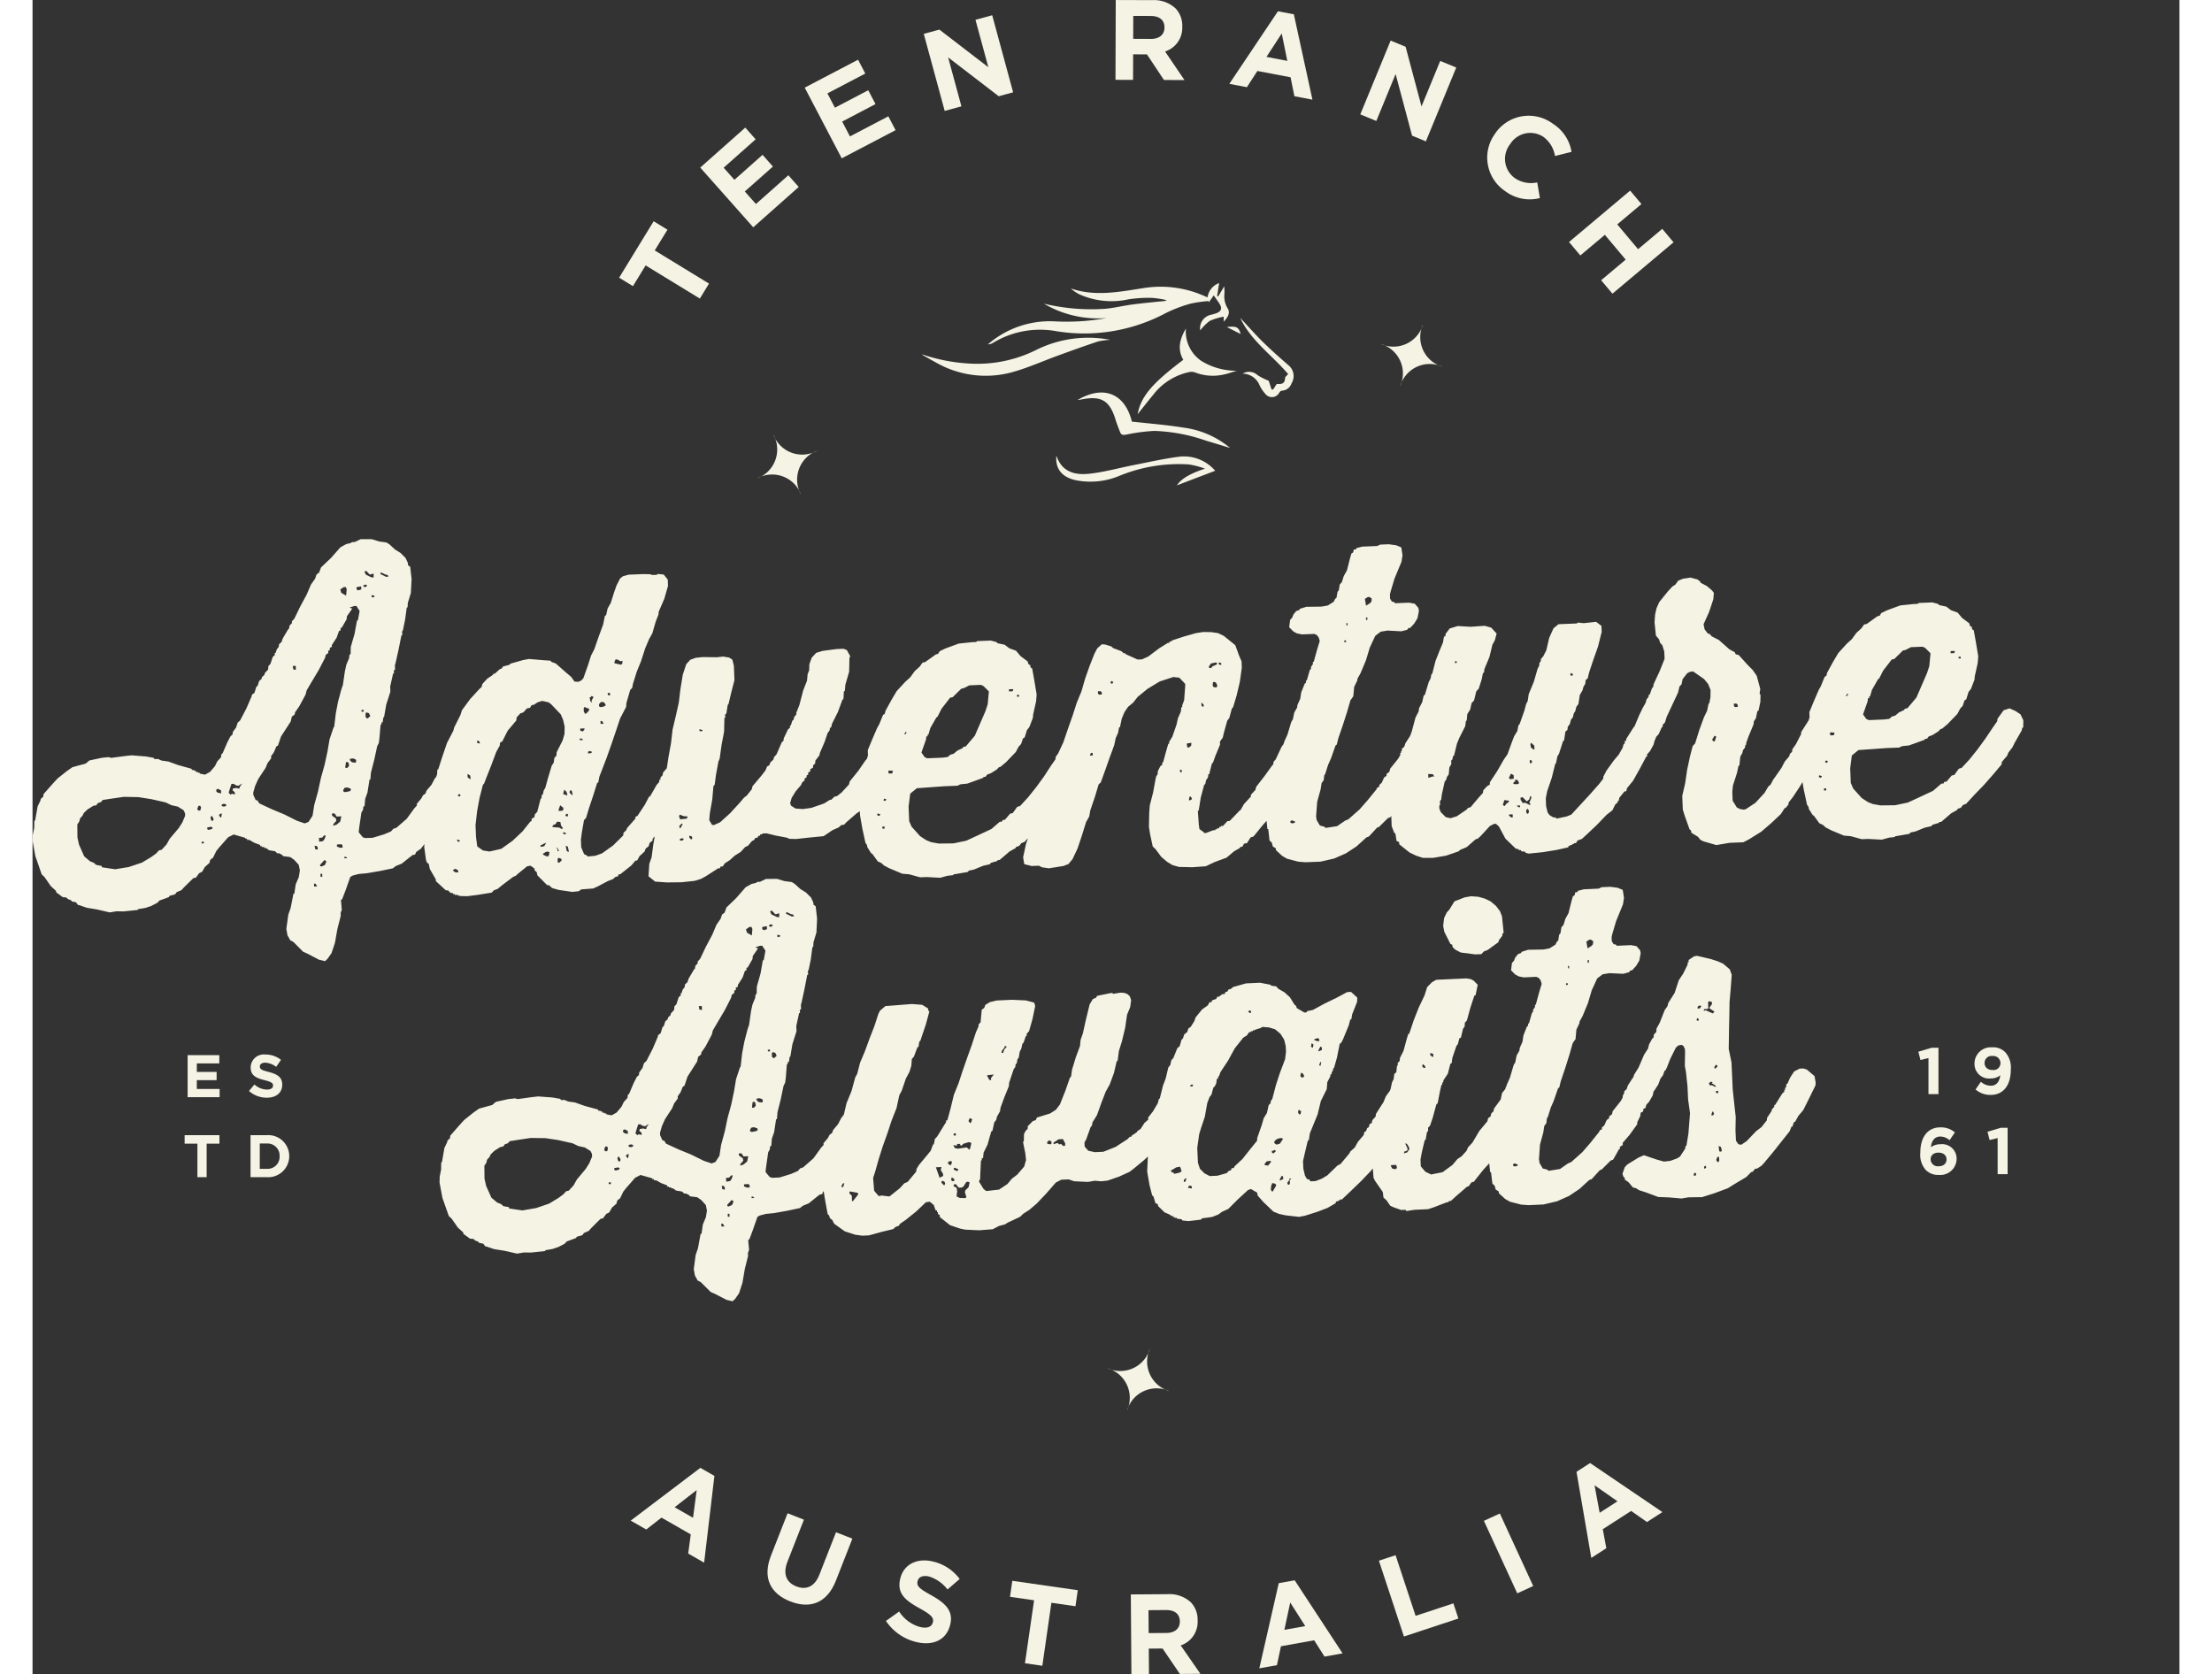
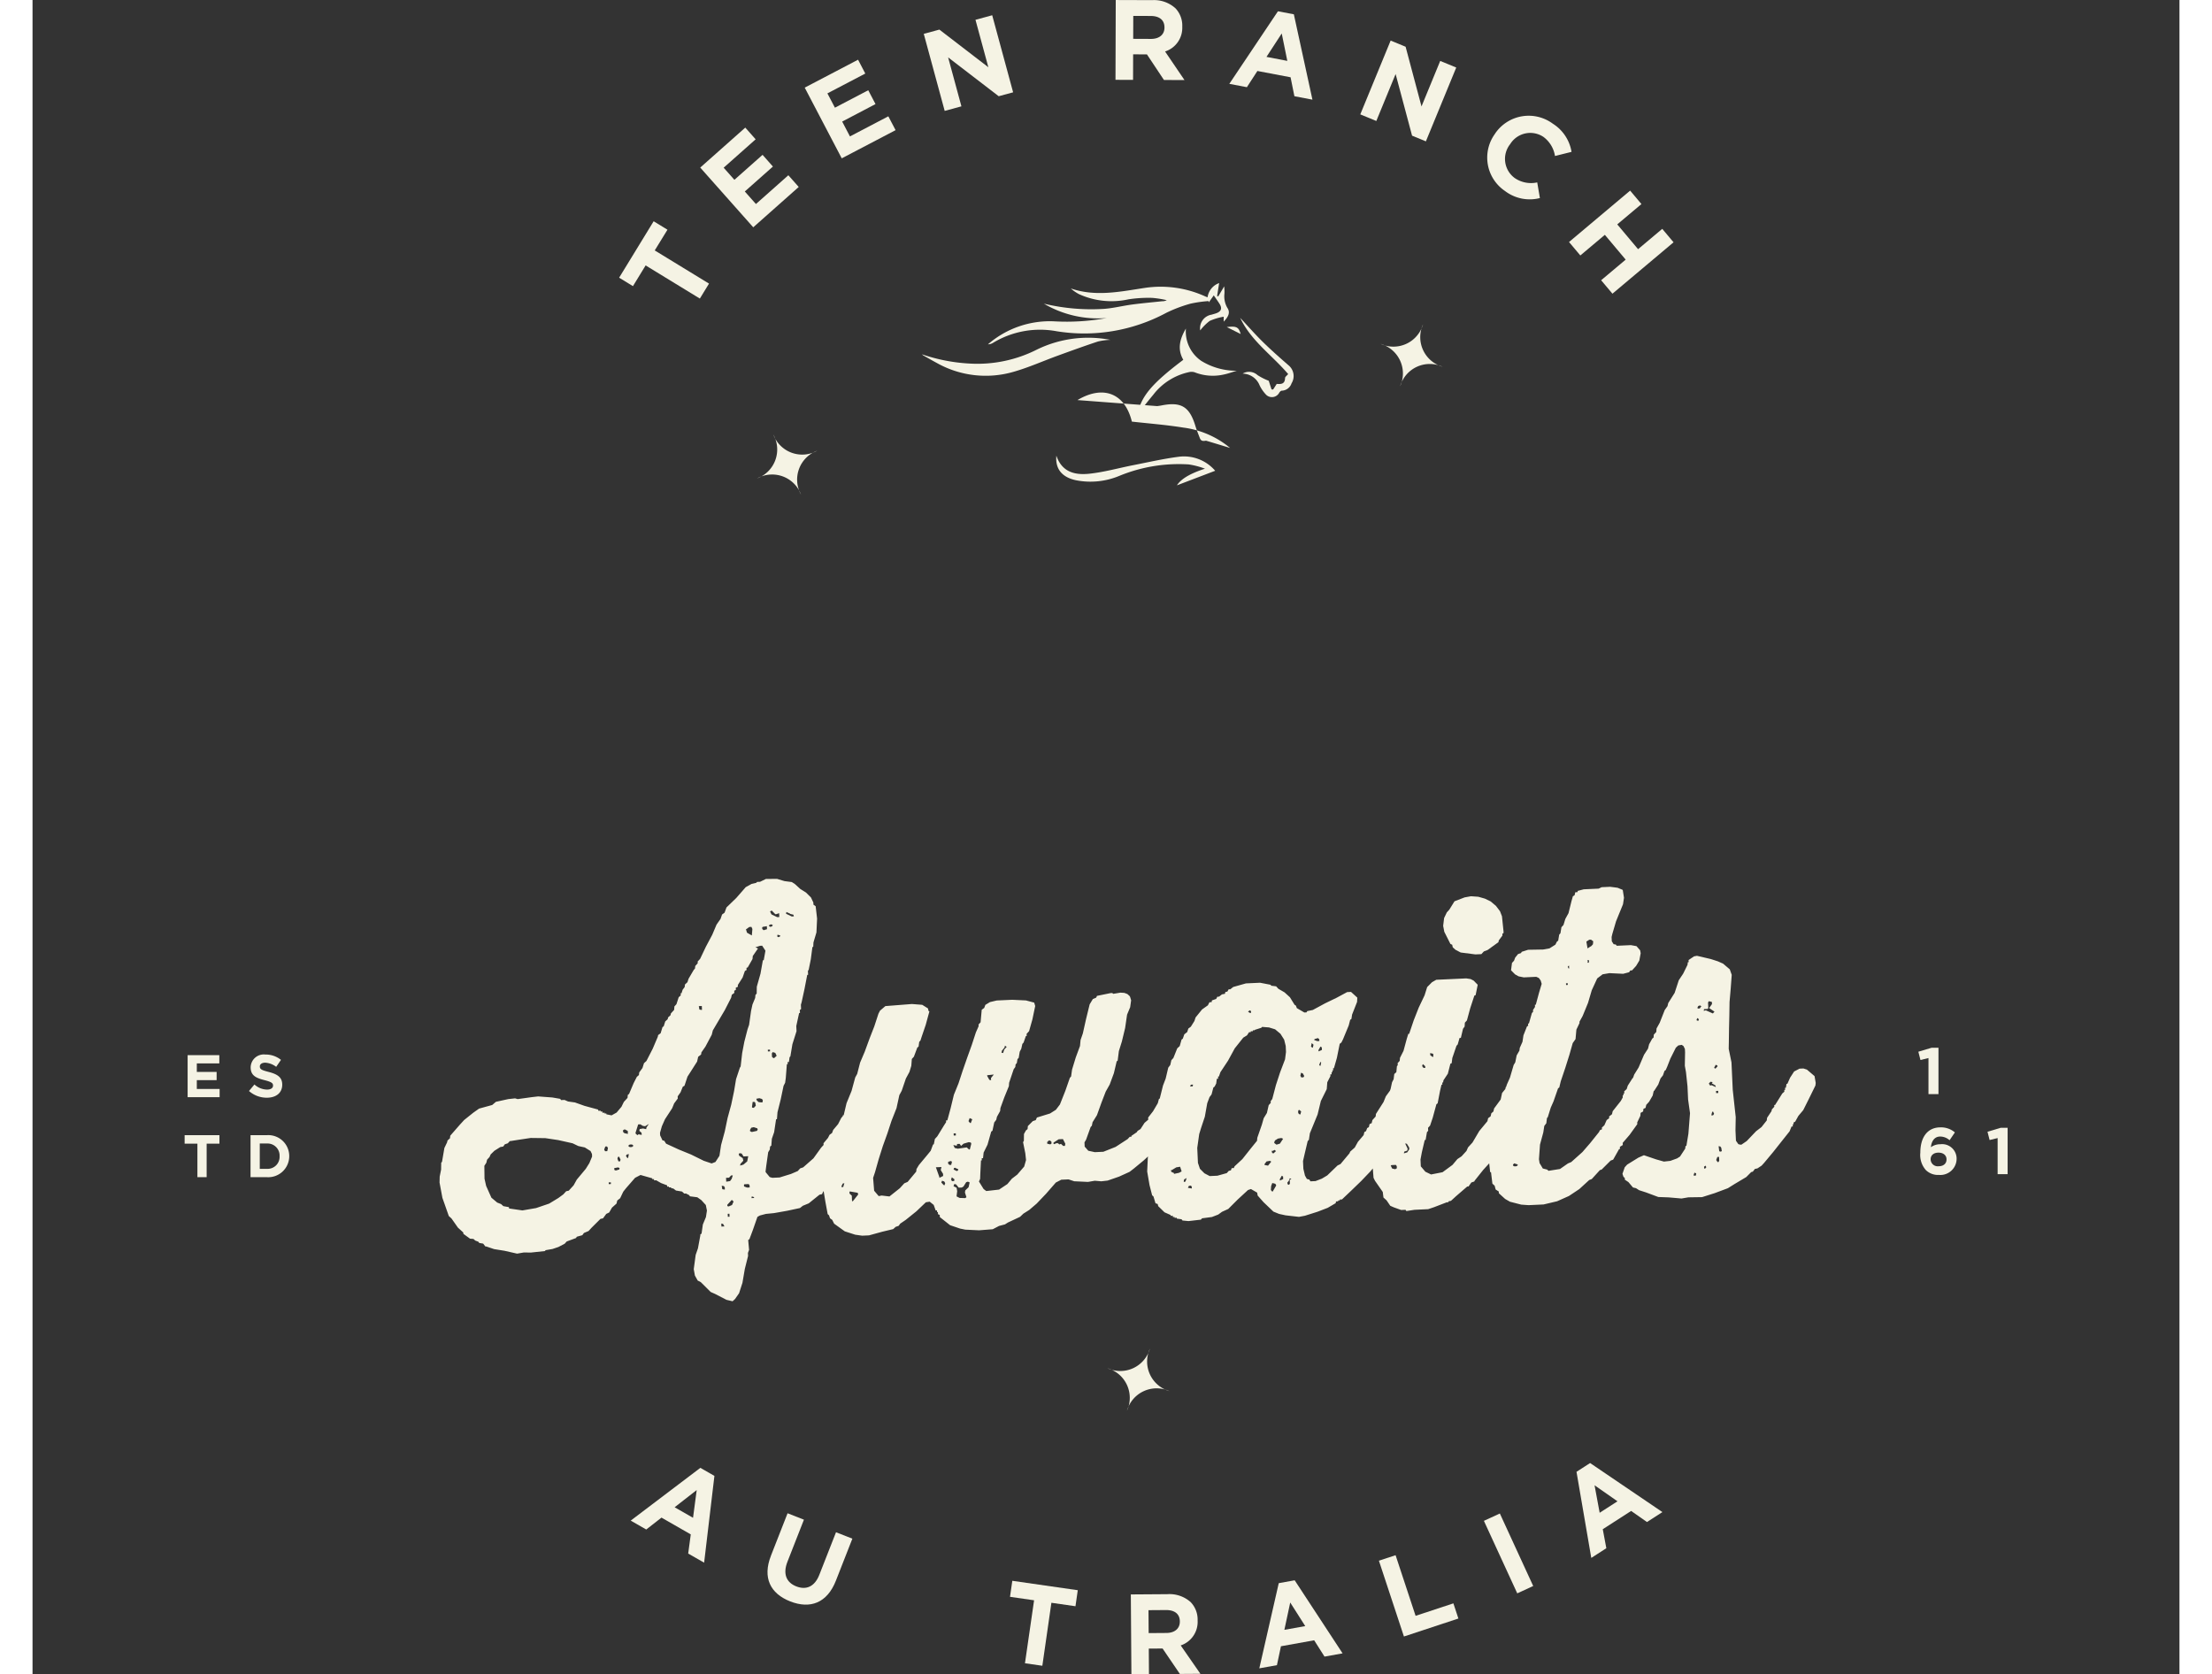
<svg xmlns="http://www.w3.org/2000/svg" width="340" height="257.353" viewBox="0 0 330 257.353" version="1.1" id="svg1953">
  <rect x="0" y="0" width="330" height="257.353" fill="#333333" stroke="none" />
  <defs id="defs1869">
    <clipPath id="yjaj0okkaa">
      <path data-name="Rectangle 31" style="fill:#f5f3e4" d="M 0,0 H 306 V 257.352 H 0 Z" id="path1866" />
    </clipPath>
  </defs>
  <path data-name="Path 798" d="m 102.65,225.624 2.16,1.237 -1.581,13.337 -2.449,-1.4 0.395,-2.946 -4.5,-2.58 -2.342,1.83 -2.388,-1.368 z m -1.126,7.678 0.563,-4.263 -3.392,2.642 z" style="fill:#f5f3e4" id="path1871" />
  <g data-name="Group 46" id="g1951">
    <g data-name="Group 45" clip-path="url(#yjaj0okkaa)" id="g1949">
      <path data-name="Path 799" d="m 450.995,934.062 2.559,-6.529 2.514,0.985 -2.533,6.464 c -0.73,1.861 -0.177,3.188 1.358,3.79 1.535,0.602 2.83,0.036 3.54,-1.776 l 2.567,-6.546 2.514,0.986 -2.527,6.447 c -1.356,3.461 -3.964,4.4 -7.032,3.194 -3.068,-1.206 -4.274,-3.652 -2.956,-7.014" transform="translate(-337.499,-694.927)" style="fill:#f5f3e4" id="path1873" />
-       <path data-name="Path 800" d="m 523.1,965.748 2.026,-1.446 a 5.629,5.629 0 0 0 3.17,2.366 c 1.069,0.278 1.824,0.022 2,-0.673 l 0.009,-0.033 c 0.172,-0.661 -0.146,-1.107 -2,-2.134 -2.233,-1.234 -3.6,-2.3 -2.99,-4.656 l 0.009,-0.034 c 0.562,-2.154 2.664,-3.128 5.09,-2.5 a 7.106,7.106 0 0 1 4.017,2.66 l -1.87,1.614 a 5.77,5.77 0 0 0 -2.783,-1.976 c -1,-0.26 -1.647,0.061 -1.8,0.637 l -0.009,0.034 c -0.2,0.781 0.239,1.168 2.155,2.228 2.245,1.256 3.377,2.475 2.838,4.545 l -0.009,0.034 c -0.614,2.358 -2.757,3.213 -5.319,2.545 a 7.811,7.811 0 0 1 -4.543,-3.214" transform="translate(-391.921,-716.593)" style="fill:#f5f3e4" id="path1875" />
      <path data-name="Path 801" d="m 602.833,971.917 -3.7,-0.532 0.354,-2.463 10.062,1.447 -0.354,2.463 -3.7,-0.532 -1.392,9.681 -2.671,-0.384 z" transform="translate(-448.887,-725.936)" style="fill:#f5f3e4" id="path1877" />
      <path data-name="Path 802" d="m 673.166,977.161 5.61,-0.039 a 4.889,4.889 0 0 1 3.585,1.219 3.853,3.853 0 0 1 1.071,2.8 v 0.035 a 3.811,3.811 0 0 1 -2.6,3.823 l 3.028,4.362 -3.155,0.022 -2.657,-3.909 -2.121,0.015 0.027,3.927 -2.7,0.019 z m 5.476,5.923 c 1.315,-0.01 2.064,-0.715 2.056,-1.75 V 981.3 c -0.008,-1.157 -0.819,-1.748 -2.134,-1.738 l -2.682,0.019 0.025,3.523 z" transform="translate(-504.35,-732.08)" style="fill:#f5f3e4" id="path1879" />
      <path data-name="Path 803" d="m 754.908,969.057 2.449,-0.441 7.362,11.23 -2.777,0.5 -1.591,-2.51 -5.106,0.919 -0.617,2.906 -2.708,0.487 z m 4.073,6.6 -2.309,-3.627 -0.9,4.2 z" transform="translate(-563.355,-725.707)" style="fill:#f5f3e4" id="path1881" />
      <path data-name="Path 804" d="m 825.223,954.078 2.563,-0.846 3.077,9.32 5.808,-1.918 0.769,2.33 -8.371,2.764 z" transform="translate(-618.275,-714.181)" style="fill:#f5f3e4" id="path1883" />
      <path data-name="Rectangle 30" transform="rotate(-24.7,645.386,-392.561)" style="fill:#f5f3e4" d="M 0,0 H 2.699 V 12.269 H 0 Z" id="path1885" />
      <path data-name="Path 805" d="m 946.329,898.1 2.092,-1.348 11.113,7.539 -2.372,1.528 -2.434,-1.705 -4.361,2.81 0.547,2.921 -2.313,1.49 z m 6.3,4.532 -3.525,-2.462 0.785,4.227 z" transform="translate(-709.01,-671.867)" style="fill:#f5f3e4" id="path1887" />
-       <path data-name="Path 806" d="m 306,358.328 -0.432,-0.906 -0.746,-0.5 -0.941,-0.424 -0.911,0.3 -0.937,1.291 -0.05,0.4 -0.623,0.883 -1.182,1.763 -1.187,1.631 -1.256,1.568 -1.2,1.3 -0.456,0.15 -0.687,0.951 -0.392,0.082 -0.819,0.956 -0.329,0.013 -0.121,0.269 -0.33,0.013 -1.274,1.107 -2.006,0.939 -1.878,0.867 -1.962,0.409 -2.241,0.025 -1.2,-0.215 -0.738,-0.3 -0.948,-0.621 -1.312,-1.464 -0.364,-0.843 -0.091,-2.239 0.25,-1.989 1.021,-0.833 2.17,-0.154 2.039,-0.148 2.041,-0.083 0.453,-0.216 1.051,-0.108 0.845,-0.3 1.625,-0.594 -0.006,-0.132 0.329,-0.013 0.25,-0.34 0.585,-0.222 0.9,-0.564 0.316,-0.343 0.261,-0.076 0.829,-0.693 1.519,-1.578 0.429,-0.809 0.379,-0.411 0.295,-0.869 0.258,-0.142 0.35,-1.136 0.376,-0.477 0.537,-1.407 0.045,-0.529 0.446,-2 0.089,-1.059 -0.349,-2.1 -0.341,-1.9 -0.272,-0.187 -0.013,-0.329 -0.269,-0.121 -0.15,-0.455 -1.088,-0.813 -0.693,-0.83 -1,-0.355 -0.748,-0.564 -1.064,-0.221 -0.206,-0.19 -0.867,-0.229 -2.107,0.085 -0.126,0.137 -0.658,0.027 -2.036,0.214 -2.015,0.741 -0.906,0.433 -0.247,0.405 -0.327,0.079 -1.666,1.189 -0.392,0.082 -0.437,0.611 -0.764,0.69 -0.687,0.951 -0.763,0.69 -1.326,1.452 -0.8,1.351 -0.921,1.686 -0.113,0.466 -0.258,0.142 -0.6,1.475 -0.308,0.54 -0.723,1.678 -0.721,1.744 0.032,0.79 -0.159,0.52 -0.025,0.016 -1.116,1.76 0.01,0.263 -0.794,1.549 -0.561,0.815 -0.05,0.4 -0.319,0.277 -0.115,0.4 -0.693,0.82 -0.489,0.943 -1.184,1.7 -0.063,0.068 -0.429,0.809 -0.382,0.345 -0.555,0.946 -1.39,1.507 -1.477,0.983 -0.327,0.079 -0.6,-0.107 -0.472,-0.245 -0.635,-1.029 -0.053,-1.317 0.092,-0.993 0.644,-2 0.221,-1.064 0.132,-0.005 0.141,-1.391 0.308,-0.54 0.113,-0.466 0.313,-0.408 0.05,-0.4 0.131,-0.005 -0.011,-0.264 0.355,-1 0.781,-1.878 0.047,-0.463 0.31,-0.474 0.221,-1.064 0.192,-0.14 0.276,-1.33 0.023,-1.056 -0.14,-0.192 0.1,-0.73 -0.543,-2.023 -0.63,-0.9 -0.757,-0.761 -1.381,-1.527 -0.466,-0.113 -0.145,-0.324 -0.809,-0.429 -1.642,-1.451 -1.077,-0.55 -0.345,-0.382 -0.266,-0.055 -0.488,-0.639 -0.164,-0.785 0.847,-1.881 0.647,-1.939 0.092,-0.993 -0.279,-0.384 -0.819,-0.692 -0.943,-0.489 -0.074,-0.195 -0.409,-0.313 -1.067,-0.287 -1.18,0.18 -0.713,0.292 -0.437,0.611 -0.45,0.282 -0.7,0.754 -1.319,1.636 -0.424,0.941 -0.224,1 -0.084,1.19 0.214,2.036 0.485,0.574 0.153,0.521 0.345,0.382 0.3,0.977 0.045,1.119 -0.779,1.944 -0.91,1.95 -0.05,0.4 -0.19,0.206 -0.355,1 -0.131,0.006 -0.052,0.332 -0.313,0.409 -0.113,0.466 -0.492,0.877 -0.547,1.144 -0.687,1.642 -0.161,0.175 -1.116,1.76 0.011,0.263 -0.2,0.008 -0.049,0.4 -0.19,0.206 -0.113,0.466 -0.616,1.08 -0.756,0.888 -1.123,1.562 -0.49,0.943 0.011,0.263 -0.627,0.817 -1.451,1.642 -2.843,3.083 -0.713,0.293 -1.57,0.328 -0.14,-0.192 -0.329,0.014 -0.608,-0.371 -0.279,-0.384 -0.238,-0.98 -0.048,-1.185 0.218,-1.13 0.708,-2.073 0.51,-2.065 0.126,-0.137 0.221,-1.064 0.248,-0.406 0.644,-2 0.132,-0.005 0.207,-1.394 0.318,-0.277 0.047,-0.464 0.313,-0.409 0.171,-0.666 0.313,-0.408 0.11,-0.532 0.248,-0.406 0.171,-0.666 0.313,-0.409 0.208,-1.394 0.431,-0.743 0.113,-0.466 0.308,-0.54 0.044,-0.529 0.318,-0.277 0.226,-0.932 0.647,-1.939 0.71,-2.007 0.568,-2.265 -0.037,-0.922 -0.817,-0.626 -1.9,0.209 -0.927,-0.094 -0.126,0.137 -2.831,0.115 -0.766,0.625 -0.665,1.478 -0.449,1.931 -0.49,0.943 -0.316,0.343 -0.049,0.4 -0.19,0.206 -0.047,0.464 -0.245,0.471 -0.578,2 -0.781,1.878 -0.155,1.062 -0.245,0.472 -0.287,1.067 -0.71,2.008 -0.19,0.205 -0.163,0.864 -0.495,0.811 -0.358,0.938 -0.652,1.807 -0.561,0.814 -1.047,1.823 -1.118,1.694 0.013,0.329 -0.45,0.282 -0.569,0.617 -0.05,0.4 -0.569,0.617 -1.322,1.57 -0.456,0.15 -0.124,0.2 -1.54,1.052 -0.977,0.3 -0.732,-0.168 -0.756,-0.761 -0.219,-0.519 -0.019,-0.461 0.126,-0.137 -0.024,-0.592 0.19,-0.206 0.1,-0.8 0.447,-2 0.19,-0.206 0.176,-0.535 0.251,-0.34 0.089,-1.059 0.308,-0.54 -0.022,-0.527 0.19,-0.206 0.11,-0.532 0.132,-0.005 0.452,-1.865 0.36,-0.872 0.916,-1.818 0.1,-0.8 0.129,-0.071 0.091,-0.993 0.434,-0.677 0.223,-1 0.379,-0.411 0.339,-1.4 0.379,-0.411 0.468,-1.47 0.163,-0.864 0.19,-0.206 0.047,-0.463 0.781,-1.878 0.452,-1.865 0.368,-0.674 0.287,-1.067 -0.137,-0.126 -0.691,-0.764 -1,-0.289 -2.17,0.154 -1.983,-0.118 -1.238,0.38 -0.626,0.817 -0.05,0.4 -0.2,0.008 -0.16,0.93 -0.421,1.006 -0.718,1.81 -0.513,2 -0.129,0.071 -0.108,0.6 -0.305,0.606 -0.581,1.936 -0.192,0.14 -0.223,1 -0.49,0.943 -0.047,0.464 -0.49,0.943 -0.573,2.134 -0.253,0.7 -0.727,1.124 -0.176,0.535 -0.382,0.345 0.013,0.329 -0.131,0.006 0.011,0.263 -0.132,0.005 0.013,0.329 -0.308,0.54 -1.255,1.568 -0.113,0.466 -0.447,0.348 0.011,0.264 -0.384,0.279 -0.363,0.806 -0.381,0.345 0.01,0.263 -0.324,0.145 -0.121,0.269 -1.382,1.7 -1.2,1.367 -1.719,1.52 -0.519,0.219 -1.219,0.841 -1.77,0.27 -0.206,-0.19 -0.666,-0.171 -0.5,-0.837 -0.09,-0.59 0.173,-2.249 0.518,-1.868 0.157,-1 0.313,-0.409 0.1,-0.8 0.126,-0.137 0.468,-1.47 0.424,-0.94 0.71,-2.008 0.192,-0.14 0.226,-0.933 0.708,-2.073 0.644,-2 0.521,-1.8 0.437,-0.611 0.139,-1.457 0.487,-1.009 -0.008,-0.2 0.492,-0.877 0.842,-2.013 0.582,-1.936 0.85,-1.815 0.832,-0.627 1.048,-0.174 2.115,0.112 0.914,-0.235 0.187,-0.271 0.263,-0.011 0.631,-0.685 0.495,-0.811 0.218,-1.13 -0.085,-0.458 -0.553,-0.637 -0.864,-0.163 -2.173,0.088 -0.14,-0.192 -0.332,-0.053 -0.282,-0.45 -0.026,-0.658 0.113,-0.466 0.581,-1.936 0.3,-0.738 0.781,-1.878 0.158,-1 -0.18,-1.18 -0.068,-0.063 -0.738,-0.3 -1.127,-0.152 -1.317,0.053 -0.453,0.216 -2.3,0.093 -0.914,0.235 -0.058,0.2 -0.329,0.013 -0.113,0.466 -0.258,0.142 -0.231,0.8 -0.455,1.8 -0.492,0.877 -0.292,0.935 -0.316,0.343 -0.16,0.93 -0.19,0.205 -0.16,0.93 -0.192,0.14 -0.245,0.471 -0.9,0.564 -0.983,0.172 -2.307,0.028 -0.977,0.3 -0.124,0.2 -0.456,0.15 -0.44,0.545 -0.179,0.469 -0.316,0.343 -0.152,1.127 0.619,0.635 0.54,0.308 0.8,0.166 1.909,-0.077 0.4,0.182 0.279,0.384 0.153,0.522 -0.408,1.335 -0.517,1.868 -0.132,0.005 0.013,0.329 -0.311,0.474 0.011,0.264 -0.19,0.205 -0.463,1.6 -0.131,0.005 0.013,0.329 -0.192,0.14 -0.539,1.341 -0.158,1 -0.424,0.94 -0.05,0.4 -0.432,0.743 -0.221,1.064 -0.247,0.406 -0.581,1.936 -0.484,1.075 -0.126,0.4 -0.3,0.409 -0.911,1.949 -0.316,0.343 -0.049,0.4 -0.19,0.205 -1.124,1.562 -1.316,1.7 -0.113,0.466 -0.7,0.754 0.011,0.263 -1.074,1.165 -0.492,0.877 -0.192,0.14 -1.519,1.578 -0.329,0.013 -0.7,0.754 -0.329,0.013 0.005,0.132 -0.264,0.011 0.008,0.2 -0.329,0.013 0.005,0.131 -0.264,0.011 0.005,0.132 -0.329,0.013 -1.169,0.443 -0.266,-0.055 -0.071,-0.129 -0.611,-0.437 -0.093,-0.656 -0.154,-2.17 0.132,-0.005 0.315,-1.991 0.515,-1.934 0.189,-0.206 0.111,-0.532 0.31,-0.474 0.047,-0.463 0.132,-0.006 0.4,-1.6 0.19,-0.206 0.355,-1 0.721,-1.744 -0.019,-0.461 0.437,-0.611 0.168,-0.733 0.518,-1.868 0.313,-0.408 0.4,-1.467 0.19,-0.205 0.523,-1.736 0.508,-2.131 0.307,-2.189 -0.04,-0.988 -0.364,-0.843 -0.593,-1.625 -0.137,-0.126 -1.636,-1.319 -0.875,-0.426 -1.061,-0.155 -1.254,-0.015 -1.114,0.177 -1.891,0.538 -1.822,0.6 0.005,0.132 -0.329,0.013 0.008,0.2 -0.263,0.011 -1.351,0.846 -1.664,1.255 -0.972,0.435 -0.659,0.027 -1.881,-0.847 -0.006,-0.132 -0.263,0.011 -0.342,-0.316 -1.273,-0.476 -0.274,-0.253 -0.935,-0.292 -0.529,-0.044 -0.7,0.622 -0.429,0.809 -0.718,1.81 -0.71,2.007 -0.579,2 -0.72,1.744 -0.645,2 -0.71,2.007 -0.708,2.073 -0.806,1.727 -0.362,0.5 -0.05,0.4 -0.624,0.883 -1.152,1.767 -1.187,1.631 -1.257,1.569 -1.2,1.3 -0.456,0.15 -0.687,0.951 -0.392,0.082 -0.819,0.956 -0.329,0.014 -0.121,0.269 -0.329,0.013 -1.274,1.107 -2.006,0.939 -1.878,0.867 -1.962,0.409 -2.241,0.025 -1.2,-0.215 -0.738,-0.3 -0.948,-0.621 -1.312,-1.464 -0.364,-0.843 -0.091,-2.239 0.25,-1.989 1.021,-0.833 2.17,-0.154 2.039,-0.148 2.042,-0.083 0.452,-0.216 1.051,-0.109 0.845,-0.3 1.625,-0.594 -0.006,-0.132 0.33,-0.013 0.25,-0.34 0.585,-0.221 0.9,-0.564 0.316,-0.343 0.261,-0.076 0.829,-0.693 1.519,-1.579 0.429,-0.809 0.379,-0.411 0.295,-0.87 0.258,-0.142 0.35,-1.135 0.376,-0.477 0.536,-1.407 0.045,-0.529 0.446,-2 0.089,-1.059 -0.348,-2.1 -0.341,-1.9 -0.272,-0.187 -0.013,-0.329 -0.269,-0.121 -0.15,-0.455 -1.088,-0.813 -0.693,-0.83 -1,-0.355 -0.748,-0.563 -1.064,-0.221 -0.206,-0.189 -0.867,-0.229 -2.107,0.086 -0.126,0.137 -0.658,0.027 -2.036,0.214 -2.015,0.741 -0.906,0.432 -0.247,0.406 -0.327,0.079 -1.666,1.189 -0.393,0.082 -0.437,0.611 -0.764,0.69 -0.687,0.951 -0.763,0.69 -1.327,1.439 -0.8,1.351 -0.921,1.686 -0.113,0.466 -0.258,0.143 -0.6,1.475 -0.308,0.54 -0.724,1.678 -0.72,1.744 0.032,0.79 -0.167,0.548 -0.194,0.193 -1.121,1.628 -1.319,1.636 -0.113,0.466 -1.137,1.233 -0.7,0.556 -0.392,0.082 -0.508,0.482 -0.2,0.008 -0.9,0.564 -1.951,0.673 -1.312,0.185 -1.125,-0.086 -0.677,-0.434 -0.148,-0.39 0.231,-0.8 0.618,-1.014 0.819,-0.956 0.181,-0.4 0.382,-0.345 -0.011,-0.263 0.321,-0.211 -0.011,-0.263 0.258,-0.142 -0.014,-0.329 0.324,-0.145 -0.013,-0.329 0.45,-0.282 -0.014,-0.329 0.319,-0.277 0.047,-0.464 0.626,-0.817 0.052,-0.332 0.724,-1.678 0.47,-1.4 0.313,-0.408 0.05,-0.4 0.195,-0.074 0.111,-0.532 0.916,-1.818 0.713,-1.942 0.132,-0.005 0.081,-1.256 0.132,-0.005 0.092,-0.993 0.579,-2 0.046,-2.112 0.121,-0.269 -0.5,-0.9 -0.068,-0.063 -0.469,-0.179 -1.054,0.043 -2.165,0.285 -0.977,0.3 -0.695,0.754 -0.355,1 -0.029,0.924 -0.239,0.6 -0.092,0.993 -0.6,1.541 -0.571,2.2 -0.478,1.206 0.011,0.264 -0.316,0.342 -0.113,0.466 -0.192,0.14 -0.234,0.735 -0.132,0.006 0.013,0.329 -0.319,0.277 -0.668,1.412 0.011,0.264 -0.316,0.342 -0.784,1.813 -0.379,0.411 -0.116,0.4 -0.445,0.414 -0.179,0.469 -0.324,0.145 -0.239,0.6 -0.626,0.817 -1.385,1.639 -0.113,0.466 -0.753,0.954 -0.448,0.348 -0.692,0.82 -1.453,1.576 -1.527,1.381 -0.972,0.435 -0.266,-0.055 -0.425,-0.708 0.089,-1.059 0.375,-2.126 0.181,-2.052 0.19,-0.206 0.2,-1.525 0.378,-2.06 0.182,-0.4 0.307,-2.189 0.381,-1.994 0.049,-2.047 0.126,-0.137 -0.019,-0.461 0.192,-0.14 0.21,-1.327 0.126,-0.137 0.394,-1.665 0.513,-2 -0.091,-2.239 -0.235,-0.914 -0.474,-0.31 -0.93,-0.16 -0.985,0.106 -2.167,-0.029 -1.051,0.109 -0.845,0.3 -0.632,0.685 -0.528,1.6 -0.37,2.258 -0.247,2.054 -0.447,2 -0.507,2.131 -0.244,2.12 -0.378,2.06 -0.269,1.772 -0.555,0.638 -0.113,0.466 -0.316,0.342 0.013,0.329 -0.2,0.008 0.014,0.329 -0.379,0.411 -1.046,1.823 -0.132,0.005 -0.674,1.28 -1.118,1.694 -0.324,0.145 0.011,0.264 -1.263,1.436 -0.182,0.4 -0.382,0.345 -0.05,0.4 -0.19,0.206 -1.396,1.372 -1.667,1.189 -1.04,0.372 -1.183,0.113 -0.071,-0.129 -0.472,-0.245 -0.438,-1.037 -0.048,-1.185 0.152,-1.127 0.321,-1.86 0.316,-0.343 0.465,-1.536 0.647,-1.939 0.584,-1.871 0.192,-0.14 0.163,-0.864 0.418,-1.072 0.715,-1.876 0.71,-2.007 0.707,-2.073 0.647,-1.939 0.918,-1.752 0.042,-0.6 0.578,-2 0.316,-0.342 0.108,-0.6 0.584,-1.87 0.66,-1.61 0.644,-2 0.6,-1.409 0.492,-0.877 0.521,-1.8 0.418,-1.072 0.047,-0.464 0.845,-1.947 0.578,-2 -0.04,-0.988 -0.625,-0.766 -0.927,-0.095 -0.126,0.137 -0.658,0.027 -0.4,-0.116 -0.99,-0.026 -2.3,0.093 -0.848,0.232 -0.448,0.348 -0.55,1.078 -0.355,1 -0.526,1.67 -0.492,0.877 -0.223,1 -0.192,0.14 -0.276,1.33 -0.713,1.942 -0.65,1.873 -0.49,0.943 -0.468,1.47 -0.71,2.008 -0.316,0.342 -0.453,0.216 -0.6,-0.042 -0.49,-0.706 -0.82,-0.692 -1.567,-1.383 -0.669,-0.236 -0.14,-0.192 -1.191,-0.083 -2.116,-0.179 -0.917,0.169 -1.891,0.538 -0.255,0.208 -0.914,0.235 -0.25,0.34 -0.261,0.076 -0.763,0.69 -0.2,0.008 -0.124,0.2 -0.835,0.561 -0.758,0.822 -0.113,0.466 -0.319,0.277 -1.45,1.58 -1.25,1.7 -0.234,0.735 -0.976,1.952 -0.113,0.466 -0.979,1.886 -0.707,2.073 -0.645,2 -0.132,0.005 -0.036,0.727 -0.147,0.416 -0.224,0.262 -0.49,0.943 -0.756,0.888 -0.179,0.469 -0.384,0.279 -0.245,0.471 -0.692,0.82 0.011,0.263 -0.379,0.411 -1.187,1.631 -1.593,1.384 -0.456,0.15 -0.379,0.411 -1.037,0.438 -1.759,0.533 -1.119,0.045 -0.4,-0.115 -0.625,-0.766 -0.005,-0.132 0.1,-0.8 0.31,-2.123 0.247,-0.406 0.047,-0.464 0.192,-0.14 0.089,-1.059 0.355,-1 0.315,-1.991 0.132,-0.005 0.089,-1.059 0.513,-2 0.444,-2.062 0.245,-0.472 0.1,-0.729 0.179,-2.115 0.132,-0.005 -0.014,-0.329 0.2,-0.008 0.1,-0.73 0.126,-0.137 0.32,-1.859 0.644,-2 -0.032,-0.79 0.447,-2 0.132,-0.006 -0.019,-0.461 0.192,-0.14 -0.027,-0.659 0.116,-0.4 0.447,-2 0.439,-2.194 0.132,-0.006 -0.024,-0.593 0.124,-0.2 0.331,-1.6 0.255,-1.857 0.129,-0.071 0.039,-0.661 0.466,-1.536 0.112,-2.115 -0.209,-1.9 -0.34,-0.25 -0.013,-0.329 -0.361,-0.777 -0.756,-0.761 -0.88,-0.558 -0.822,-0.758 -0.476,-0.31 -1.127,-0.152 -1.135,-0.35 h -1.715 l -0.906,0.432 -0.461,0.019 -0.126,0.137 -0.719,0.161 -0.9,0.5 -1.451,1.642 -1.524,1.447 -0.3,0.8 -0.384,0.279 -0.237,0.669 -0.624,0.883 -0.663,1.544 -0.982,1.82 -0.913,1.884 -0.379,0.411 0.011,0.264 -0.379,0.411 -0.05,0.4 -0.189,0.205 -0.8,1.352 -0.176,0.535 -0.382,0.345 -0.05,0.4 -0.313,0.408 -0.176,0.535 -0.132,0.005 0.013,0.329 -0.318,0.277 -0.352,1.07 -0.316,0.343 -0.044,0.529 -0.505,0.548 -0.055,0.266 -0.382,0.345 -0.055,0.266 -0.382,0.345 -0.234,0.735 -0.192,0.14 -0.292,0.935 -0.384,0.279 -0.055,0.266 -0.784,1.812 -0.979,1.886 -0.382,0.345 -0.234,0.735 -0.5,0.68 -0.05,0.4 -0.318,0.277 -0.49,0.943 -0.723,1.678 -0.192,0.14 -0.047,0.463 -0.569,0.617 -0.366,0.74 -0.755,0.888 -0.774,0.427 -0.8,-0.165 -0.006,-0.132 -0.263,0.011 -0.005,-0.132 -0.329,0.014 -0.008,-0.2 -0.263,0.01 -0.006,-0.131 -0.329,0.013 -0.074,-0.195 -2.068,-0.576 -1.473,-0.534 -1.062,-0.155 -0.537,-0.242 -0.527,0.022 -0.14,-0.192 -1.2,-0.215 -2.183,-0.175 -0.985,0.106 -2.165,0.286 -0.4,-0.116 -1.051,0.109 -1.9,0.407 -0.574,0.484 -2.023,0.544 -0.9,0.63 -1.398,1.114 -0.695,0.754 -1.451,1.642 -0.05,0.4 -0.382,0.345 -0.055,0.266 -0.426,0.875 -0.374,2.123 -0.126,0.137 -0.024,1.056 -0.221,1.064 -0.029,0.924 0.425,2.357 0.3,0.845 0.675,1.952 0.411,0.379 0.98,1.411 0.822,0.758 0.008,0.2 1.02,0.75 0.529,0.045 0.274,0.253 0.469,0.179 0.14,0.192 0.6,0.108 0.347,0.445 0.132,-0.005 1.2,0.413 1.593,0.265 1.931,0.449 1.048,-0.174 1.056,0.023 2.168,-0.22 0.126,-0.137 1.049,-0.175 0.911,-0.3 0.969,-0.5 0.316,-0.342 1.43,-0.52 0.124,-0.2 0.848,-0.232 0.25,-0.34 0.714,-0.293 0.442,-0.479 1.4,-1.376 0.392,-0.082 0.5,-0.68 0.453,-0.216 0.432,-0.743 0.7,-0.622 0.113,-0.466 0.448,-0.348 0.487,-1.009 0.44,-0.545 1.387,-1.573 0.84,-0.429 1.8,0.521 0.006,0.131 0.263,-0.011 0.008,0.2 0.329,-0.013 0.743,0.431 0.938,0.358 0.008,0.2 0.263,-0.011 0.006,0.132 0.329,-0.014 0.006,0.132 0.332,0.053 0.409,0.313 0.93,0.16 0.343,0.316 0.263,-0.01 0.471,0.245 0.14,0.192 1.127,0.152 0.611,0.437 0.69,0.764 0.167,0.85 -0.158,1 -0.481,1.141 -0.207,1.393 -0.192,0.14 0.005,0.132 -0.388,1.982 -0.355,1 -0.305,2.191 0.172,0.982 0.427,0.774 0.471,0.244 1.513,1.522 0.672,0.3 1.752,0.918 0.932,0.226 0.382,-0.345 0.623,-0.882 0.529,-1.6 0.376,-2.126 0.513,-2 -0.019,-0.461 0.179,-0.469 -0.127,-1.512 0.192,-0.14 0.537,-1.407 0.71,-2.008 0.387,-0.213 0.914,-0.235 1.248,-0.117 2.031,-0.346 1.962,-0.409 0.447,-0.348 0.909,-0.366 1.661,-1.32 0.392,-0.082 0.181,-0.4 0.706,-0.49 0.555,-0.718 -0.036,0.43 0.28,2.033 0.148,0.39 0.271,0.187 0.164,0.784 0.923,1.612 0.011,0.263 1.507,1.39 0.4,0.05 0.276,0.318 0.466,0.113 0.005,0.131 0.263,-0.01 0.006,0.131 0.329,-0.014 0.469,0.179 1.122,0.021 1.575,-0.2 2.162,-0.351 0.316,-0.343 0.585,-0.221 0.766,-0.624 1.664,-1.254 0.39,-0.148 0.189,-0.206 1.533,-1.249 0.524,-0.088 0.611,0.437 0.011,0.264 0.342,0.316 0.085,0.458 1.513,1.521 0.263,-0.01 0.479,0.442 1,0.289 2.123,0.31 0.985,-0.106 0.384,-0.279 1.841,-0.141 0.777,-0.361 1.485,-0.785 0.779,-0.3 0.382,-0.345 0.392,-0.082 0.055,-0.266 0.327,-0.079 1.661,-1.321 0.629,-0.751 0.264,-0.011 0.368,-0.674 0.763,-0.691 0.179,-0.469 0.447,-0.348 0.176,-0.535 0.448,-0.348 -0.011,-0.263 0.334,-0.395 -0.232,1.312 -0.252,1.923 -0.355,1 -0.12,1.917 1.022,0.816 1.786,0.126 2.241,-0.025 2.036,-0.214 0.977,-0.3 0.774,-0.427 1.864,-1.2 0.263,-0.01 0.121,-0.269 0.329,-0.013 0.31,-0.474 0.771,-0.493 0.764,-0.691 0.9,-0.564 0.695,-0.754 0.453,-0.216 0.566,-0.682 0.387,-0.213 0.121,-0.269 0.392,-0.082 0.121,-0.269 0.263,-0.011 -0.008,-0.2 0.329,-0.013 -0.005,-0.132 0.659,-0.026 1.4,0.339 1.728,0.326 0.4,0.182 1.057,0.023 1.9,-0.209 2.3,-0.225 1.348,-0.912 0.972,-0.435 0.382,-0.345 0.458,-0.085 0.316,-0.342 1.593,-1.384 0.489,-0.329 0.05,0.7 0.344,1.965 0.486,2.222 0.208,0.256 0.082,0.392 0.564,0.9 0.2,0.124 0.838,1.154 0.537,0.242 0.411,0.379 0.809,0.429 2.013,0.842 1.059,0.089 1.667,0.46 0.988,-0.04 2.115,0.112 1.109,-0.309 0.919,-0.1 -0.005,-0.132 0.2,-0.008 2.03,-0.346 0.124,-0.2 0.785,-0.164 1.427,-0.585 1.046,-0.24 0.124,-0.2 1.043,-0.306 -0.005,-0.131 0.329,-0.013 1.53,-1.315 0.9,-0.5 0.124,-0.2 0.455,-0.15 0.313,-0.409 0.519,-0.218 0.513,-0.557 -0.3,0.876 -0.444,2.063 0.174,1.048 1.133,0.284 1.119,-0.045 0.471,0.245 1.062,0.155 2.228,-0.354 0.779,-0.3 0.629,-0.751 0.789,-1.681 0.647,-1.939 0.642,-2.07 0.492,-0.877 0.16,-0.93 0.708,-2.073 0.581,-1.936 0.318,-0.277 0.653,-1.807 0.71,-2.007 0.713,-1.941 0.221,-1.065 0.363,-0.806 0.163,-0.864 0.132,-0.005 0.276,-1.33 0.421,-1.006 0.561,-0.814 0.766,-0.624 0.69,-0.885 1.532,-1.249 1.867,-1.131 2.083,-0.678 0.927,0.094 0.9,0.953 0.01,0.263 -0.169,2.253 -0.3,0.8 0.011,0.263 -0.131,0.005 -0.1,0.73 -0.424,0.94 -0.223,1 -0.65,1.873 -0.495,0.811 0.011,0.264 -0.132,0.005 -0.347,1.2 -0.46,1.668 -0.131,0.005 0.013,0.329 -0.318,0.277 -0.366,0.74 -0.044,0.53 -0.19,0.205 -0.113,0.466 -0.378,2.06 -0.513,2 -0.086,1.125 -0.044,2.178 0.177,1.114 0.407,1.9 0.411,0.379 0.907,1.216 0.888,0.756 0.812,0.495 1,0.289 2.046,0.049 2.1,-0.151 1.359,-0.648 1.82,-0.667 1.148,-0.97 0.967,-0.567 -0.006,-0.131 0.329,-0.014 0.245,-0.471 0.458,-0.084 0.558,-0.88 0.455,-0.15 1.382,-1.7 0.618,-0.7 0.128,1.263 0.131,-0.005 0.2,1.772 0.343,0.316 0.156,0.588 0.474,0.31 0.011,0.263 0.959,0.884 0.743,0.432 1.733,0.457 1.125,0.087 2.3,-0.093 2.091,-0.48 1.814,-0.8 1.606,-1.055 1.527,-1.381 0.389,-0.148 1.264,-1.37 0.261,-0.077 1.4,-1.375 0.39,-0.148 0.122,-0.214 0.064,1.59 0.369,0.974 0.206,0.19 0.177,1.114 0.4,0.182 0.013,0.329 1.568,1.256 1.009,0.487 1.07,0.353 h 1.517 l 2.031,-0.346 1.951,-0.672 0.189,-0.206 1.037,-0.438 1.338,-1.175 0.389,-0.147 0.445,-0.414 1.39,-1.507 0.711,-0.358 0.266,0.055 0.411,0.379 1,1.872 1.578,1.519 0.466,0.113 0.005,0.132 0.329,-0.013 0.074,0.195 0.529,0.044 0.14,0.192 0.466,0.113 2.167,-0.22 2.162,-0.351 1.765,-0.4 -0.008,-0.2 0.263,-0.011 -0.005,-0.132 0.329,-0.013 -0.005,-0.132 0.263,-0.011 -0.005,-0.132 0.329,-0.014 0.247,-0.406 0.651,-0.224 0.826,-0.759 1.461,-1.378 1.519,-1.578 0.9,-0.7 0.426,-0.875 0.382,-0.345 0.055,-0.266 0.131,-0.005 0.05,-0.4 0.816,-1.022 0.263,-0.011 0.113,-0.466 0.942,-1.159 0.984,-1.755 1.042,-1.955 0.132,-0.006 -0.013,-0.329 0.442,-0.48 0.553,-1.012 0.192,-0.714 0.041,-0.023 0.179,-0.469 0.379,-0.411 0.484,-1.075 0.132,-0.005 -0.013,-0.329 0.379,-0.411 0.231,-0.8 0.911,-1.95 0.85,-1.815 0.226,-0.933 0.316,-0.343 0.166,-0.8 0.69,-0.885 0.387,-0.214 0.524,-0.087 1.7,1.184 0.625,0.766 0.367,0.908 -0.019,1.128 -0.163,0.864 -0.126,0.137 -0.22,1.064 -0.487,1.009 -0.713,1.941 -0.641,2.071 -0.379,0.411 -0.4,1.533 -0.444,2.062 -0.31,2.123 -0.449,1.931 0.085,2.107 0.3,0.977 0.744,2.08 0.2,0.124 0.082,0.392 1.014,0.618 0.348,0.448 0.471,0.245 2,0.578 2.031,-0.346 2.107,-0.085 0.84,-0.43 1.93,-1.2 1.53,-1.315 1.461,-1.378 0.621,-0.948 0.131,-0.005 0.44,-0.545 -0.003,-0.263 0.69,-0.885 1.118,-1.694 0.338,-0.589 0.225,1.29 0.486,2.223 0.208,0.255 0.082,0.392 0.564,0.9 0.2,0.124 0.838,1.153 0.538,0.242 0.411,0.379 0.809,0.429 2.013,0.842 1.059,0.089 1.667,0.46 0.988,-0.04 2.115,0.112 1.109,-0.309 0.919,-0.1 -0.005,-0.132 0.2,-0.008 2.03,-0.346 0.124,-0.2 0.785,-0.164 1.427,-0.585 1.046,-0.24 0.124,-0.2 1.043,-0.306 -0.005,-0.132 0.329,-0.014 1.53,-1.315 0.9,-0.5 0.124,-0.2 0.456,-0.15 0.313,-0.409 0.519,-0.219 1.264,-1.37 1.456,-1.51 1.387,-1.573 1.322,-1.571 0.05,-0.4 0.819,-0.957 0.179,-0.469 0.626,-0.817 0.366,-0.74 1.047,-1.823 0.113,-0.466 0.132,-0.005 z m -9.629,-9.767 0.011,0.263 -0.329,0.014 -0.011,-0.263 z m -0.959,-0.884 0.071,0.129 -0.124,0.2 -0.527,0.021 -0.013,-0.329 z m -13.339,7.729 0.047,-0.463 0.2,-0.008 -0.011,-0.263 0.131,-0.005 0.29,-1 0.924,-1.621 0.192,-0.14 0.61,-1.212 1.316,-1.7 0.392,-0.082 1.332,-1.307 0.393,-0.082 0.84,-0.43 1.778,-0.072 0.4,0.181 0.825,0.824 -0.184,1.986 -0.352,1.069 -0.844,1.947 -0.784,1.813 -1.385,1.639 -0.392,0.082 -0.124,0.2 -0.777,0.361 -0.574,0.485 -0.521,0.153 -0.382,0.345 -0.788,0.1 -2.37,0.1 -0.4,-0.181 -0.49,-0.706 z m -45.681,-4.149 0.058,-0.2 0.338,0.184 -0.121,0.269 -0.335,-0.118 z m -17.492,-2 0.011,0.263 -0.263,0.011 -0.011,-0.263 z m -13.84,-6.3 -0.137,-0.126 0.129,-0.071 -0.137,-0.126 0.126,-0.137 0.134,0.06 0.011,0.264 z m 0.185,-3.569 0.263,-0.011 0.34,0.25 -0.047,0.463 -0.253,0.274 -0.129,0.071 -0.45,0.282 -0.174,-1.048 z m -3.137,3.952 0.019,0.461 -0.134,-0.06 -0.076,-0.261 z m -0.22,2.713 0.011,0.263 -0.263,0.011 -0.011,-0.263 z m -19.888,7.211 -0.2,0.008 -0.266,-0.055 -0.14,-0.192 0.044,-0.529 0.195,-0.074 0.269,0.121 0.216,0.453 z m 0.372,-3.84 0.335,0.118 0.011,0.264 -0.2,0.008 -0.2,-0.124 z m -1.246,0.182 0.719,-0.161 0.269,0.121 -0.124,0.2 -0.648,0.29 -0.124,0.2 -0.261,0.076 -0.137,-0.127 -0.005,-0.132 z m -29.489,4.823 0.011,0.263 -0.329,0.013 -0.011,-0.263 z m -0.959,-0.885 0.071,0.129 -0.124,0.2 -0.527,0.021 -0.013,-0.329 z m -13.339,7.729 0.047,-0.463 0.2,-0.008 -0.011,-0.264 0.131,-0.005 0.29,-1 0.924,-1.62 0.192,-0.14 0.61,-1.212 1.316,-1.7 0.393,-0.082 1.332,-1.307 0.393,-0.082 0.84,-0.43 1.778,-0.072 0.4,0.182 0.825,0.824 -0.183,1.986 -0.353,1.07 -0.844,1.947 -0.784,1.812 -1.385,1.639 -0.392,0.082 -0.124,0.2 -0.777,0.361 -0.574,0.485 -0.521,0.153 -0.382,0.345 -0.788,0.1 -2.37,0.1 -0.4,-0.182 -0.49,-0.706 z m -47.715,-12.31 0.332,0.052 0.406,0.248 0.327,-0.079 -0.047,0.463 -0.192,0.14 -1,-0.223 -0.008,-0.2 z m -1.046,5.121 0.2,0.124 0.011,0.264 -0.329,0.013 -0.076,-0.261 z m -1.257,4.8 -0.019,-0.461 0.266,0.055 0.213,0.387 z m 0.062,-3.366 0.463,0.047 0.282,0.45 -0.321,0.211 -0.524,0.087 -0.2,-0.124 -0.013,-0.329 z m -33.852,-19.929 0.537,0.242 0.068,0.063 0.466,0.113 0.076,0.261 -0.329,0.014 -0.875,-0.426 z m -30.5,38.432 -0.558,0.88 -1.385,1.639 -0.492,0.878 -0.758,0.822 -0.392,0.082 -0.442,0.48 -0.769,0.559 -1.417,0.848 -2.017,0.675 -2.1,0.349 -2.057,-0.312 -0.008,-0.2 -0.864,-0.163 -0.343,-0.316 -0.6,-0.24 -0.888,-0.756 -0.8,-1.814 -0.241,-1.109 -0.014,-1.978 0.31,-0.474 0.113,-0.466 0.379,-0.411 0.182,-0.4 0.571,-0.55 0.9,-0.564 0.458,-0.085 0.25,-0.34 0.456,-0.15 0.316,-0.343 0.132,-0.005 1.18,-0.18 1.9,-0.275 2.244,0.041 1.991,0.315 2.2,0.5 0.875,0.426 1,0.224 0.88,0.557 0.216,0.453 0.016,0.4 z m 2.762,-1.827 -0.329,0.014 -0.142,-0.258 0.179,-0.468 0.263,-0.011 0.142,0.258 z m 0.205,5.07 -0.007,-0.264 0.329,-0.014 0.011,0.264 z m 1.624,-2.242 -0.521,0.153 -0.2,-0.058 -0.076,-0.261 0.129,-0.071 0.524,-0.087 0.2,0.124 z m 0.147,-1.259 -0.263,0.011 -0.148,-0.39 0.055,-0.266 0.195,-0.074 0.216,0.453 z m 0.683,-4.314 -0.206,-0.19 -0.007,-0.259 0.258,-0.142 0.471,0.245 0.019,0.461 z m 0.55,3.8 -0.132,0.005 -0.211,-0.321 0.124,-0.2 0.327,-0.079 z m 0.592,-1.673 -0.329,0.014 -0.2,-0.124 -0.005,-0.132 0.192,-0.14 0.329,-0.013 0.2,0.124 0.005,0.132 z m 2.253,-2.993 -0.055,0.266 -0.466,-0.113 -0.524,0.087 -0.055,0.266 0.343,0.316 0.013,0.329 -0.466,-0.113 -0.192,0.14 -0.274,-0.253 -0.005,-0.132 0.41,-1.269 0.329,-0.013 0.406,0.247 0.332,0.053 0.579,-0.353 z m 18.079,-30.74 0.59,-0.09 0.019,0.461 -0.522,0.153 -0.205,-0.189 -0.011,-0.264 z m -2.494,0.3 0.385,-0.279 0.329,-0.013 0.145,0.324 -0.092,0.993 -0.743,-0.432 -0.153,-0.521 z m -6.974,11.824 0.024,0.593 -0.132,0.005 L 40.084,350.51 40,349.987 Z m 2.9,27.649 0.332,0.053 0.14,0.192 0.013,0.329 -0.132,0.005 -0.266,-0.055 z m -0.076,6.268 -0.019,-0.461 0.266,0.055 0.213,0.387 z m 0.752,-7.483 0.461,-0.019 0.316,-0.343 0.263,-0.01 -0.176,0.534 -0.25,0.34 -0.59,0.089 z m 0.243,5.992 -0.019,-0.461 0.263,-0.01 0.019,0.461 z m 0.652,-1.807 -0.519,0.219 -0.2,-0.058 -0.008,-0.2 0.695,-0.754 0.274,0.253 z m 1.692,-23.35 -0.246,2.055 -0.124,0.2 -0.589,1.739 -0.32,1.86 -0.444,2.063 -0.576,2.068 -0.444,2.063 -0.576,2.068 -0.263,1.66 -0.621,0.948 -0.585,0.222 -1.2,-0.413 -1.952,-0.976 -1.878,-0.781 -1.95,-0.91 -0.282,-0.45 -0.266,-0.055 -0.361,-0.777 -0.016,-0.395 0.289,-1 0.484,-1.075 1.119,-1.693 0.3,-0.738 0.563,-0.748 -0.013,-0.329 0.437,-0.611 0.36,-0.872 0.258,-0.142 0.471,-1.4 0.31,-0.474 1.179,-1.828 0.168,-0.733 0.448,-0.348 0.053,-0.332 0.624,-0.883 0.982,-1.82 0.171,-0.667 0.8,-1.352 1.05,-1.757 0.979,-1.886 0.113,-0.466 0.384,-0.279 -0.014,-0.329 0.258,-0.142 -0.013,-0.329 0.324,-0.145 -0.012,-0.271 0.745,-1.152 0.355,-1 0.258,-0.142 -0.014,-0.329 0.195,-0.074 0.74,-1.283 0.047,-0.463 0.811,-1.154 -0.4,-0.182 0.716,-0.227 0.329,-0.013 0.493,0.771 -0.271,1.462 -0.132,0.006 -0.378,2.06 -0.579,2 -0.023,1.056 -0.189,0.205 -0.047,0.463 -0.421,1.006 -0.223,1 -0.31,2.123 -0.237,0.669 -0.515,1.934 z m 2.043,8.1 -0.316,0.342 -0.266,-0.055 -0.005,-0.132 0.1,-0.73 0.263,-0.01 0.137,0.126 z m -2.463,9.2 0.055,-0.266 0.442,-0.479 -0.082,-0.393 -0.543,-0.374 -0.073,-0.263 0.126,-0.137 0.332,0.052 0.282,0.45 0.724,-0.029 -0.166,0.8 -0.574,0.485 z m 1.061,3.387 -0.469,-0.179 -0.011,-0.263 0.063,-0.069 0.659,-0.027 0.14,0.192 0.013,0.33 z m 0.775,-8.539 -0.269,-0.121 -0.008,-0.2 0.184,-0.337 0.392,-0.082 0.535,0.176 0.074,0.195 -0.124,0.2 z m -0.116,10.161 0.055,-0.266 0.335,0.118 0.006,0.132 z m 1.779,-14.716 -0.2,0.008 -0.4,-0.05 -0.274,-0.253 -0.076,-0.261 0.458,-0.084 0.4,0.115 0.14,0.192 z m 1.14,-27.219 0.324,-0.145 0.269,0.121 -0.124,0.2 -0.261,0.076 -0.2,-0.124 z m 0.394,-1.665 -0.216,-0.453 0.258,-0.142 0.551,0.571 0.132,-0.005 0.456,-0.15 0.024,0.593 -0.329,0.014 z m -0.664,21.066 -0.011,-0.263 0.329,-0.014 L 50.9,357 Z m 1.53,-17.671 0.055,-0.266 0.4,0.116 0.005,0.132 -0.258,0.142 z m -0.921,17.976 0.124,-0.2 0.4,0.116 0.216,0.453 -0.382,0.345 -0.132,0.005 -0.206,-0.19 z m 14.229,12.546 0.124,-0.2 0.269,0.121 -0.121,0.269 -0.335,-0.119 z m 0.28,6.914 -0.058,0.2 -0.263,0.011 -0.071,-0.129 -0.074,-0.195 z m -0.725,4.91 -0.34,-0.25 0.061,-0.134 0.324,-0.145 0.406,0.247 0.013,0.329 z m 2.256,-14.337 -0.34,-0.25 -0.021,-0.527 0.406,0.247 0.087,0.524 z M 81.73,369 l 0.343,0.316 0.153,0.522 -0.2,0.008 -0.469,-0.179 z m -0.151,2.776 0.013,0.329 -0.192,0.14 -0.527,0.022 -0.008,-0.2 0.237,-0.669 z m -13,-9.894 -0.2,-0.058 -0.074,-0.195 0.124,-0.2 0.271,0.187 0.076,0.261 z m 10.728,17.373 -0.4,-0.05 -0.472,-0.245 0.061,-0.134 0.45,-0.282 0.329,-0.014 0.2,0.124 z m -1.247,-1.466 0.055,-0.266 0.261,-0.077 0.063,-0.068 0.519,-0.219 -0.308,0.54 z m 2.466,-14.016 -0.316,0.342 -0.1,0.73 -0.31,0.474 -0.581,1.936 -0.4,1.467 -0.248,0.406 -0.111,0.532 -0.189,0.206 -0.047,0.463 -0.129,0.071 -0.513,2 -0.379,0.411 -0.05,0.4 -0.45,0.282 0.013,0.329 -0.195,0.074 -1.192,1.5 -1.529,1.447 -1.666,1.189 -0.129,0.072 -1.765,0.4 -1,-0.158 -0.883,-0.624 -0.19,-1.443 -0.075,-1.844 0.244,-2.12 0.378,-2.06 0.513,-2 0.189,-0.205 0.358,-0.938 0.718,-1.81 0.773,-2.076 0.553,-1.011 0.047,-0.464 0.324,-0.145 0.855,-1.683 1.321,-1.571 0.047,-0.463 0.569,-0.617 0.455,-0.151 0.569,-0.616 0.458,-0.085 0.247,-0.406 0.392,-0.082 0.513,-0.351 0.716,-0.227 1,0.223 0.409,0.313 1.447,1.524 0.364,0.843 0.24,1.045 -0.021,1.122 -0.289,1 -0.916,1.818 z m -0.611,10.973 0.055,-0.266 0.453,-0.216 0.184,-0.337 0.132,-0.005 0.4,0.05 0.087,0.524 0.279,0.384 -0.124,0.2 -0.406,-0.247 z m 0.726,3.268 -0.134,-0.06 0.129,-0.071 0.285,0.516 -0.195,0.074 z m 0.288,2.231 -0.2,-0.058 -0.021,-0.527 0.124,-0.2 0.469,0.179 0.011,0.263 z m 0.746,-4.383 -0.14,-0.192 0.06,-0.134 0.4,0.116 0.006,0.132 z m 0.215,-2.845 0.06,-0.134 0.124,-0.2 0.269,0.121 -0.118,0.335 z m 0.421,5.523 -0.2,-0.124 -0.164,-0.784 0.335,0.118 0.164,0.785 z m 0.57,-8.729 -0.345,-0.382 0.055,-0.266 0.195,-0.074 0.14,0.192 0.087,0.524 z m 3.094,-6.654 -0.058,0.2 -0.524,0.087 -0.008,-0.2 0.124,-0.2 z m -0.207,-8.368 0.19,-0.205 0.271,0.187 -0.308,0.54 0.079,0.327 -0.274,-0.253 -0.09,-0.59 z m -1.645,6.6 -0.011,-0.263 0.4,0.05 0.074,0.195 z m 0.473,-1.338 -0.4,-0.116 -0.013,-0.329 0.659,-0.027 0.005,0.132 z m 0.926,-3.2 -0.379,0.411 -0.261,0.077 -0.006,-0.132 -0.14,-0.192 -0.021,-0.527 0.123,-0.2 0.738,0.3 z m 13.906,17.7 0.382,-0.345 0.134,0.06 -0.368,0.675 -0.137,-0.126 z m 0.551,2.22 -0.261,0.076 -0.269,-0.121 0.06,-0.135 0.324,-0.145 0.269,0.121 z m 0.591,-3.322 -1.051,0.108 -0.006,-0.131 -0.145,-0.324 0.121,-0.269 0.6,0.239 0.6,0.042 z m 0.723,3.2 -0.134,-0.061 -0.208,-0.255 -0.011,-0.263 0.4,0.115 0.076,0.261 z m 1.372,-16.61 -0.206,-0.189 0.06,-0.134 0.466,0.113 0.006,0.132 z m 27.431,13 -0.269,-0.121 0.055,-0.266 0.4,0.116 0.005,0.132 z m 0.815,-2.671 0.335,0.118 -0.187,0.271 -0.269,-0.121 z m -0.271,4.632 -0.013,-0.329 0.329,-0.014 0.013,0.329 z m 1.5,-8.5 -0.527,0.021 -0.082,-0.392 0.129,-0.071 0.6,0.042 z m 2.128,-6.088 -0.327,0.079 0.313,-0.409 h 0.066 z m 28.237,3.34 0.181,-0.4 0.264,-0.011 0.016,0.4 z m 1.731,-9.37 -0.329,0.013 -0.14,-0.192 -0.014,-0.329 0.4,-0.016 0.205,0.189 0.011,0.263 z m 1.714,-1.652 -0.269,-0.121 0.061,-0.134 0.058,-0.2 0.337,0.184 z m 10.45,13.622 -0.019,-0.461 0.269,0.121 0.011,0.263 z m 1.681,-4.091 -0.384,0.279 -0.2,-0.058 -0.087,-0.524 0.063,-0.068 0.656,-0.093 z m 0.007,8.31 -0.327,0.079 -0.008,-0.2 0.116,-0.4 0.131,-0.005 0.211,0.321 z m 1.795,-14.318 -0.2,-0.124 -0.022,-0.527 0.343,0.316 0.011,0.263 z m 13.978,17.9 -0.329,0.014 -0.2,-0.124 -0.005,-0.132 0.189,-0.206 0.535,0.176 0.005,0.132 z m 21.405,-7.2 -0.716,0.227 -0.024,-0.593 0.727,0.037 0.214,0.387 z m 11.987,-0.419 0.406,0.247 0.022,0.527 -0.524,0.087 -0.2,-0.124 -0.005,-0.131 z m -0.414,4.436 -0.258,0.142 -0.313,0.408 -0.134,-0.06 -0.137,-0.126 0.234,-0.735 0.73,0.1 z m 0.423,2.291 -0.343,-0.316 0.06,-0.134 0.527,-0.022 0.019,0.461 z m 0.519,-5.1 -0.2,-0.124 0.06,-0.134 0.256,-0.208 -0.011,-0.263 0.4,0.116 0.216,0.453 -0.192,0.14 z m 0.6,3.537 -0.071,-0.129 -0.132,0.005 -0.006,-0.132 0.461,-0.019 0.011,0.263 z m 1.491,0.995 -0.131,0.006 -0.14,-0.192 -0.013,-0.329 0.124,-0.2 0.131,-0.006 0.14,0.192 0.014,0.329 z m 0.4,-1.467 -0.126,0.137 -0.741,-0.366 -0.327,0.079 -0.35,-0.514 -0.014,-0.329 0.327,-0.079 0.619,0.634 0.129,-0.071 0.256,-0.208 0.176,-0.535 0.134,0.06 0.011,0.263 -0.3,0.738 z m -0.14,-6.722 0.129,-0.071 0.2,0.124 0.01,0.263 -0.192,0.14 -0.134,-0.061 z m 0.592,-1.673 -0.408,-0.313 -0.088,-0.524 0.124,-0.2 0.48,0.442 0.024,0.593 z m 27.845,-1.261 -0.2,0.008 -0.208,-0.256 0.371,-0.608 0.269,0.121 z m 3.413,-5.282 -0.329,0.013 -0.14,-0.192 -0.013,-0.329 0.395,-0.016 0.206,0.19 0.011,0.263 z m 12.848,10.888 -0.269,-0.121 0.055,-0.266 0.4,0.116 0.005,0.132 z m 0.815,-2.671 0.335,0.118 -0.187,0.271 -0.269,-0.121 z m -0.275,4.628 -0.013,-0.329 0.329,-0.014 0.014,0.329 z m 1.5,-8.5 -0.527,0.021 -0.081,-0.392 0.129,-0.071 0.6,0.042 z m 2.13,-6.092 -0.327,0.079 0.313,-0.408 h 0.066 z" transform="translate(0,-247.618)" style="fill:#f5f3e4" id="path1889" />
      <path data-name="Path 807" d="m 873.888,554.718 -0.238,-2.3 -0.3,-0.778 -0.632,-0.828 -0.824,-0.688 -0.877,-0.421 -1,-0.284 -1.126,-0.08 -0.981,0.177 -1.556,0.6 -0.8,1.29 -0.377,0.413 -0.421,0.877 -0.143,1.194 0.174,0.915 0.944,1.869 0.27,0.12 0.084,0.392 0.413,0.377 0.811,0.424 2.256,0.292 0.922,-0.042 0.377,-0.413 0.584,-0.225 1.66,-1.2 0.053,-0.266 0.559,-0.752 -0.012,-0.263 0.191,-0.141 z" transform="translate(-647.788,-411.577)" style="fill:#f5f3e4" id="path1891" />
      <path data-name="Path 808" d="m 459.66,568.024 -0.536,-0.173 -0.592,0.027 -0.838,0.435 -0.616,0.952 -0.418,0.943 -0.131,0.006 -0.1,0.6 -0.132,0.006 0.015,0.329 -0.132,0.006 0.012,0.263 -0.317,0.279 -1.106,1.767 -0.132,0.006 0.012,0.264 -0.377,0.413 -0.054,0.266 -0.679,1.021 -0.048,0.4 -0.81,1.027 -0.828,0.632 -1.447,1.518 -0.832,0.566 -0.332,-0.051 -0.135,-0.059 -0.354,-0.511 -0.073,-1.58 0.038,-2.046 -0.458,-4.2 -0.194,-4.213 -0.426,-2.091 0.02,-0.991 0.031,-2.178 0.044,-1.915 0.034,-2.113 0.172,-1.987 0.163,-2.185 -0.3,-0.843 -1.03,-0.876 -0.808,-0.358 -1.072,-0.347 -2.134,-0.5 -0.458,0.087 -0.831,0.566 0.015,0.329 -0.131,0.006 -0.047,0.4 -0.664,1.35 -0.679,1.021 -0.636,1.942 -0.984,1.563 -0.11,0.467 -0.433,0.614 -0.768,1.948 -0.487,0.88 -0.041,0.53 -0.377,0.413 -0.044,0.464 -0.192,0.14 -0.487,0.88 -0.168,0.668 -0.616,0.952 -0.833,1.952 -0.676,1.087 -0.182,0.522 -0.063,0.016 -0.739,1.156 -0.173,0.535 -0.38,0.348 0.015,0.329 -0.131,0.006 0.012,0.263 -0.132,0.006 0.016,0.329 -0.3,0.542 -1.247,1.575 -0.11,0.467 -0.445,0.35 0.012,0.264 -0.383,0.282 -0.359,0.808 -0.379,0.347 0.012,0.263 -0.323,0.147 -0.12,0.269 -1.372,1.713 -1.19,1.375 -1.711,1.53 -0.517,0.222 -1.214,0.848 -1.768,0.28 -0.207,-0.188 -0.667,-0.167 -0.5,-0.834 -0.093,-0.589 0.16,-2.25 0.507,-1.87 0.152,-1 0.311,-0.41 0.1,-0.8 0.126,-0.137 0.46,-1.473 0.418,-0.943 0.7,-2.011 0.191,-0.14 0.221,-0.934 0.7,-2.077 0.633,-2.008 0.51,-1.8 0.433,-0.614 0.131,-1.458 0.481,-1.012 -0.009,-0.2 0.487,-0.88 0.83,-2.017 0.571,-1.939 0.839,-1.82 0.828,-0.632 1.048,-0.18 2.116,0.1 0.912,-0.24 0.186,-0.272 0.263,-0.012 0.628,-0.689 0.49,-0.814 0.212,-1.131 -0.087,-0.457 -0.557,-0.634 -0.865,-0.158 -2.172,0.1 -0.141,-0.191 -0.333,-0.051 -0.285,-0.448 -0.03,-0.659 0.11,-0.467 0.57,-1.94 0.3,-0.739 0.771,-1.883 0.152,-1 -0.186,-1.179 -0.069,-0.063 -0.739,-0.3 -1.128,-0.146 -1.316,0.061 -0.452,0.219 -2.3,0.106 -0.912,0.24 -0.057,0.2 -0.329,0.015 -0.11,0.467 -0.258,0.144 -0.227,0.8 -0.444,1.8 -0.487,0.88 -0.287,0.937 -0.314,0.344 -0.155,0.931 -0.188,0.207 -0.155,0.93 -0.192,0.141 -0.242,0.473 -0.9,0.569 -0.982,0.177 -2.307,0.04 -0.976,0.309 -0.122,0.2 -0.455,0.153 -0.437,0.547 -0.176,0.47 -0.314,0.344 -0.146,1.129 0.623,0.631 0.542,0.3 0.8,0.161 1.909,-0.088 0.4,0.179 0.281,0.383 0.156,0.521 -0.4,1.338 -0.507,1.87 -0.132,0.006 0.015,0.33 -0.308,0.476 0.012,0.263 -0.188,0.207 -0.454,1.6 -0.132,0.006 0.015,0.329 -0.191,0.14 -0.532,1.344 -0.152,1 -0.418,0.943 -0.048,0.4 -0.427,0.745 -0.215,1.066 -0.245,0.407 -0.57,1.939 -0.478,1.078 -0.1,0.32 -0.077,0.084 -0.054,0.267 -0.5,0.617 -0.218,1 -1.009,1.377 -0.11,0.467 -0.317,0.278 -0.11,0.467 -0.383,0.282 -0.11,0.467 -1.25,1.509 -1.04,1.763 -0.691,0.758 -0.239,0.539 -0.753,0.827 -0.64,0.425 -0.75,0.892 -1.531,1.126 -1.765,0.346 -0.877,-0.422 -0.7,-0.825 -0.048,-1.053 0.212,-1.132 0.441,-1.867 0.131,-0.006 0.209,-1.2 0.188,-0.206 -0.021,-0.461 0.314,-0.344 0.406,-1.206 0.564,-2.071 0.191,-0.141 0.372,-1.931 0.221,-0.933 0.131,-0.006 -0.015,-0.329 0.132,-0.006 0.051,-0.332 0.678,-1.021 0.391,-1.535 0.195,-0.075 0.1,-0.8 0.639,-1.877 0.189,-0.206 0.284,-1 0.2,-0.009 0.331,-1.4 0.248,-0.341 0.038,-0.6 0.314,-0.345 0.508,-1.87 0.636,-1.943 0.195,-0.074 0.322,-1.6 -0.069,-0.063 -0.554,-0.568 -0.473,-0.242 -0.665,-0.1 -4.608,0.213 -0.643,0.36 -0.757,0.76 -0.4,1.272 -0.9,1.889 -0.767,1.948 -0.7,2.077 -0.131,0.006 -0.23,0.737 -0.507,1.87 -0.544,1.081 -0.045,0.464 -0.314,0.344 0.015,0.329 -0.126,0.138 -0.089,0.928 -0.317,0.279 -0.1,0.8 -0.242,0.473 -0.218,1 -0.1,0.282 -0.635,0.874 -0.355,0.874 -1.169,1.835 -0.047,0.4 -0.5,0.551 -0.111,0.467 -0.323,0.147 -0.11,0.466 -0.257,0.144 -0.176,0.469 -0.257,0.144 -0.11,0.466 -0.876,1.03 -0.487,0.88 -0.7,0.626 -0.119,0.269 -1.376,1.647 -0.452,0.219 -1.579,1.524 -0.835,0.5 -0.972,0.375 -0.79,0.036 -0.144,-0.257 -0.4,-0.113 -0.288,-0.514 -0.246,-1.044 -0.055,-1.185 0.275,-1.2 0.442,-1.867 0.188,-0.207 0.152,-1 0.415,-1.009 0.771,-1.883 0.5,-2.068 0.905,-1.823 0.083,-1.059 0.484,-0.946 -0.012,-0.263 0.2,-0.01 -0.015,-0.329 0.131,-0.006 -0.012,-0.264 0.132,-0.006 -0.015,-0.329 0.132,-0.006 0.454,-1.6 0.429,-2.131 0.063,-0.069 0.191,-0.14 0.242,-0.473 0.89,-2.152 0.224,-0.868 0.192,-0.141 0.1,-0.664 0.768,-1.949 0.035,-0.661 -0.964,-0.879 -0.593,0.027 -1.609,0.866 -1.807,0.875 -1.867,1.01 -0.849,0.171 -0.123,0.2 -0.329,0.015 -1.152,-0.673 -0.15,-0.389 -0.2,-0.122 -0.713,-1.155 -0.826,-0.753 -0.949,-0.55 -0.347,-0.38 -0.8,-0.1 -0.006,-0.132 -1.664,-0.319 -2.172,0.1 -1.953,0.552 -0.446,0.35 -0.263,0.013 -0.182,0.338 -0.326,0.081 -0.054,0.266 -0.458,0.087 -0.446,0.351 -0.263,0.012 -0.182,0.338 -0.649,0.228 -0.053,0.266 -0.329,0.015 -0.242,0.473 -0.894,0.635 -1,1.234 -0.173,0.536 -0.553,0.883 -0.383,0.282 -0.173,0.536 -0.445,0.351 -0.233,0.67 -0.191,0.141 -0.284,1 -0.38,0.347 -0.592,1.479 -0.314,0.344 -0.164,0.734 -0.311,0.41 -0.395,1.673 -0.412,1.075 -0.5,2 -0.129,0.072 -0.171,0.642 -0.736,1.247 -0.748,0.958 0.015,0.329 -0.571,0.488 -0.616,0.952 -0.449,0.285 -0.123,0.2 -0.831,0.566 0.006,0.132 -0.263,0.012 -0.314,0.344 -1.858,1.207 -1.878,0.747 -1.317,0.061 -1,-0.218 -0.557,-0.634 -0.03,-0.658 0.245,-0.407 0.7,-1.945 0.188,-0.206 0.108,-0.533 0.676,-1.086 0.7,-1.946 0.648,-1.679 0.61,-1.083 0.645,-1.745 0.441,-1.867 0.132,-0.006 0.194,-1.526 0.46,-1.472 0.5,-2.068 0.3,-2.059 0.475,-1.143 0.149,-1.062 -0.156,-0.521 -0.072,-0.128 -0.345,-0.314 -0.47,-0.176 -0.6,-0.038 -1.113,0.183 -0.138,-0.126 -0.263,0.012 -2.091,0.427 -0.12,0.269 -0.517,0.222 -0.49,0.814 -0.555,2.268 -0.492,2.2 -0.349,1.006 -0.089,0.928 -0.646,1.745 -0.573,1.874 -0.149,1.062 -0.188,0.207 -0.7,2.011 -0.827,2.083 -0.622,0.82 -0.9,0.569 -2.016,0.621 -0.179,0.4 -0.455,0.153 -0.757,0.76 -0.044,0.464 -0.254,0.21 -0.3,0.542 -0.017,1.056 -0.122,0.2 0.342,1.7 0.114,1.05 -0.284,1 -1.064,1.237 -0.828,0.632 -0.688,0.823 -1.28,0.851 -1.969,0.223 -0.41,-0.311 -0.713,-1.154 0.179,-0.4 0.029,-0.793 0.1,-2.05 0.132,-0.006 -0.015,-0.329 0.2,-0.009 0.092,-0.862 0.6,-1.215 0.567,-2.005 0.192,-0.14 0.271,-1.266 0.311,-0.41 0.11,-0.467 0.487,-0.88 0.045,-0.464 0.586,-1.61 0.711,-1.748 0.042,-0.529 0.7,-2.077 0.248,-0.341 0.047,-0.4 0.188,-0.207 0.1,-0.6 0.189,-0.206 0.155,-0.931 0.242,-0.473 0.164,-0.733 0.188,-0.207 0.35,-1.006 0.131,-0.006 -0.015,-0.329 0.377,-0.413 0.51,-1.8 0.432,-2.065 -0.156,-0.521 -1.269,-0.337 -2.116,-0.1 -2.37,0.109 -1.044,0.246 -0.706,0.429 -0.176,0.469 -0.383,0.282 -0.175,1.921 -0.314,0.345 0.012,0.263 -0.418,0.943 -0.636,1.942 -0.7,1.946 -0.7,2.011 -0.636,1.942 -0.711,1.748 -0.5,2.068 -0.508,1.871 -0.2,0.009 0.012,0.263 -0.308,0.476 -1.043,1.7 -0.376,0.413 -0.161,0.8 -0.129,0.072 -0.352,0.94 -0.5,0.617 -1.313,1.577 -0.368,0.611 -0.047,0.4 -1.313,1.578 -0.518,0.222 -0.691,0.758 -1.591,1.261 -1.194,-0.143 -0.458,0.087 -0.7,-0.825 -0.157,-1.972 0.29,-0.871 0.567,-2.005 0.633,-2.008 0.7,-1.945 0.636,-1.942 0.768,-1.948 0.436,-2 0.365,-0.677 0.639,-1.876 0.547,-1.015 0.287,-0.937 0.083,-1.059 0.314,-0.345 0.529,-1.41 0.191,-0.141 0.1,-0.73 0.189,-0.207 0.173,-0.536 0.639,-1.877 0.564,-2.071 -0.135,-0.06 -0.084,-0.392 -0.883,-0.553 -1.589,-0.124 -4.075,0.32 -0.825,0.7 -0.242,0.472 -0.636,1.943 -0.708,1.814 -0.762,2.08 -0.714,1.682 -0.448,1.736 -0.3,0.542 -0.564,2.071 -0.771,1.883 -0.432,1.826 -0.035,0.042 h -0.106 l 0.005,0.114 -0.248,0.293 -0.484,0.946 -0.751,0.892 -0.176,0.47 -0.383,0.282 -0.242,0.473 -0.688,0.823 0.012,0.263 -0.377,0.413 -1.178,1.638 -1.585,1.393 -0.455,0.153 -0.376,0.413 -1.035,0.444 -1.756,0.543 -1.119,0.052 -0.4,-0.114 -0.629,-0.763 -0.006,-0.132 0.1,-0.8 0.3,-2.125 0.245,-0.407 0.045,-0.464 0.191,-0.14 0.083,-1.06 0.35,-1.006 0.3,-1.993 0.132,-0.006 0.083,-1.06 0.5,-2 0.433,-2.065 0.242,-0.473 0.1,-0.73 0.166,-2.119 0.132,-0.006 -0.015,-0.33 0.2,-0.009 0.1,-0.73 0.125,-0.138 0.31,-1.862 0.633,-2.008 -0.036,-0.79 0.436,-2 0.132,-0.006 -0.021,-0.461 0.191,-0.141 -0.03,-0.658 0.114,-0.4 0.435,-2 0.427,-2.2 0.131,-0.006 -0.027,-0.592 0.122,-0.2 0.322,-1.6 0.244,-1.859 0.129,-0.071 0.036,-0.662 0.457,-1.538 0.1,-2.116 -0.22,-1.9 -0.341,-0.248 -0.015,-0.329 -0.365,-0.775 -0.761,-0.756 -0.883,-0.553 -0.826,-0.753 -0.476,-0.308 -1.128,-0.146 -1.137,-0.343 -1.715,0.013 -0.9,0.437 -0.461,0.021 -0.125,0.138 -0.718,0.165 -0.9,0.5 -1.441,1.65 -1.517,1.468 -0.293,0.805 -0.383,0.281 -0.233,0.671 -0.619,0.886 -0.654,1.547 -0.971,1.826 -0.9,1.888 -0.377,0.414 0.012,0.263 -0.377,0.413 -0.048,0.4 -0.188,0.207 -0.795,1.356 -0.173,0.535 -0.38,0.348 -0.048,0.4 -0.311,0.41 -0.173,0.536 -0.131,0.006 0.015,0.329 -0.317,0.279 -0.346,1.072 -0.314,0.344 -0.042,0.53 -0.5,0.551 -0.054,0.267 -0.38,0.347 -0.054,0.266 -0.38,0.347 -0.23,0.737 -0.191,0.14 -0.287,0.937 -0.383,0.282 -0.054,0.267 -0.774,1.817 -0.968,1.892 -0.38,0.347 -0.23,0.736 -0.5,0.683 -0.048,0.4 -0.317,0.279 -0.484,0.946 -0.714,1.682 -0.191,0.141 -0.045,0.464 -0.565,0.62 -0.362,0.742 -0.75,0.892 -0.772,0.431 -0.8,-0.161 -0.006,-0.132 -0.263,0.013 -0.006,-0.132 -0.329,0.015 -0.01,-0.2 -0.263,0.013 -0.006,-0.132 -0.329,0.015 -0.075,-0.194 -2.071,-0.564 -1.476,-0.525 -1.062,-0.149 -0.539,-0.239 -0.527,0.024 -0.141,-0.192 -1.2,-0.208 -2.185,-0.163 -0.985,0.112 -2.163,0.3 -0.4,-0.114 -1.05,0.115 -1.894,0.417 -0.571,0.488 -2.02,0.555 -0.894,0.635 -1.4,1.12 -0.691,0.757 -1.441,1.65 -0.048,0.4 -0.38,0.347 -0.054,0.266 -0.422,0.877 -0.364,2.128 -0.125,0.138 -0.017,1.057 -0.215,1.065 -0.023,0.925 0.439,2.355 0.3,0.844 0.683,1.947 0.414,0.377 0.988,1.406 0.827,0.753 0.009,0.2 1.024,0.745 0.53,0.041 0.276,0.251 0.47,0.176 0.141,0.191 0.6,0.1 0.35,0.446 0.131,-0.006 1.206,0.406 1.595,0.256 1.933,0.439 1.047,-0.18 1.056,0.017 2.166,-0.232 0.125,-0.138 1.047,-0.18 0.91,-0.306 0.966,-0.506 0.314,-0.344 1.427,-0.528 0.123,-0.2 0.847,-0.237 0.248,-0.341 0.712,-0.3 0.439,-0.482 1.388,-1.383 0.392,-0.084 0.5,-0.683 0.452,-0.219 0.427,-0.745 0.7,-0.626 0.11,-0.467 0.446,-0.351 0.481,-1.012 0.436,-0.548 1.379,-1.581 0.838,-0.434 1.8,0.511 0.006,0.131 0.263,-0.012 0.009,0.2 0.329,-0.015 0.745,0.427 0.94,0.352 0.009,0.2 0.263,-0.012 0.006,0.132 0.329,-0.016 0.006,0.132 0.332,0.05 0.41,0.311 0.931,0.155 0.344,0.314 0.263,-0.012 0.473,0.242 0.141,0.191 1.128,0.146 0.614,0.433 0.695,0.759 0.171,0.85 -0.152,1 -0.475,1.143 -0.2,1.395 -0.191,0.141 0.006,0.132 -0.37,2 -0.349,1.006 -0.295,2.19 0.177,0.982 0.431,0.771 0.473,0.242 1.521,1.513 0.674,0.3 1.757,0.908 0.934,0.221 0.38,-0.347 0.619,-0.886 0.52,-1.607 0.364,-2.128 0.5,-2 -0.021,-0.461 0.176,-0.47 -0.136,-1.511 0.192,-0.141 0.528,-1.41 0.7,-2.011 0.386,-0.216 0.912,-0.24 1.248,-0.123 2.029,-0.358 1.96,-0.42 0.446,-0.351 0.906,-0.371 1.654,-1.33 0.392,-0.084 0.179,-0.4 0.068,-0.048 0.266,1.616 0.351,1.9 0.207,0.188 0.153,0.455 0.341,0.248 0.291,0.58 1.638,1.178 1.607,0.519 1.062,0.149 1.053,-0.048 2.019,-0.555 1.7,-0.408 0.38,-0.347 0.455,-0.153 0.248,-0.341 0.831,-0.566 1.654,-1.33 1.453,-1.386 0.59,-0.093 0.617,0.5 0.3,0.843 0.2,-0.009 0.012,0.264 0.132,-0.006 0.015,0.329 0.269,0.119 0.015,0.33 1.575,1.246 1.542,0.522 0.8,0.161 2.116,0.1 2.1,-0.163 0.966,-0.506 0.913,-0.24 0.449,-0.285 1.872,-0.878 0.505,-0.485 0.9,-0.569 1.142,-0.977 1.447,-1.518 1.5,-1.719 0.837,-0.435 1.119,-0.051 0.871,0.29 2.116,0.1 1.047,-0.18 0.993,0.086 0.984,-0.112 1.753,-0.609 1.615,-0.734 0.637,-0.491 1.525,-1.258 0.671,-0.619 -0.027,0.193 -0.1,2.116 0.36,2.095 0.4,1.565 0.207,0.188 0.312,1.041 0.335,0.116 0.081,0.327 0.967,0.945 0.943,0.418 0.006,0.131 0.329,-0.015 0.009,0.2 0.264,-0.012 0.006,0.132 0.329,-0.015 0.006,0.132 0.73,0.1 0.141,0.191 0.927,0.089 1.9,-0.22 0.188,-0.207 1.508,-0.2 0.973,-0.375 0.574,-0.422 0.969,-0.44 1.451,-1.452 1.581,-1.458 0.455,-0.153 0.949,0.55 0.087,0.458 0.9,1.014 1.518,1.448 0.874,0.355 1,0.218 2.056,0.235 0.915,-0.174 1.95,-0.618 1.556,-0.6 1.22,-0.716 0.054,-0.266 0.329,-0.015 -0.006,-0.132 0.263,-0.012 -0.006,-0.131 0.329,-0.015 1.391,-1.318 1.579,-1.525 1.385,-1.449 0.388,-0.466 0.113,1.431 0.219,0.452 1.2,1.726 0.105,0.853 0.482,0.44 0.566,0.831 0.538,0.239 1.14,0.409 0.659,-0.031 0.14,0.191 1.245,-0.189 2.106,-0.1 0.91,-0.306 1.944,-0.749 0.264,-0.012 -0.006,-0.132 0.392,-0.084 0.759,-0.695 1.736,-1.5 0.2,-0.009 0.434,-0.614 0.454,-0.153 0.06,-0.135 1.31,-1.644 0.921,-1.01 0.145,1.357 0.131,-0.006 0.214,1.771 0.345,0.314 0.159,0.586 0.476,0.308 0.012,0.263 0.964,0.879 0.745,0.427 1.736,0.448 1.125,0.08 2.3,-0.106 2.088,-0.492 1.81,-0.809 1.6,-1.063 1.522,-1.392 0.389,-0.15 1.256,-1.377 0.26,-0.078 1.388,-1.383 0.389,-0.15 0.915,-1.625 0.132,-0.006 -0.016,-0.329 0.449,-0.285 -0.015,-0.329 1.064,-1.237 1.178,-1.637 -0.012,-0.264 0.481,-1.012 0.044,-0.464 0.386,-0.216 0.047,-0.4 0.324,-0.147 0.11,-0.467 0.439,-0.482 0.55,-0.949 0.153,-0.684 0.083,-0.053 0.616,-0.952 0.353,-0.94 0.373,-0.479 0.233,-0.671 0.191,-0.141 0.239,-0.539 0.472,-1.209 0.845,-1.688 0.38,-0.347 0.524,-0.09 0.273,0.186 0.218,0.451 0.024,0.527 -0.037,2.047 0.177,0.982 0.232,2.166 0.094,2.041 0.295,2.1 -0.249,3.178 -0.31,1.862 -0.132,0.006 -0.047,0.4 -0.8,1.224 -0.449,0.285 -1.038,0.378 -0.984,0.111 -1.2,-0.34 -1.877,-0.639 -0.84,0.369 -1.732,1.069 -0.377,0.413 -0.35,1.006 0.153,0.455 0.207,0.188 0.012,0.263 0.545,0.37 0.7,0.826 0.467,0.11 0.476,0.308 1.072,0.346 1.879,0.7 1.586,0.059 1.987,0.172 1.047,-0.18 2.11,-0.032 1.951,-0.618 2.01,-0.752 1.026,-0.641 1.8,-1.072 0.757,-0.761 0.26,-0.078 0.311,-0.41 0.392,-0.084 0.64,-0.425 0.377,-0.413 1.376,-1.647 1.247,-1.575 1.301,-1.637 0.3,-0.739 0.2,-0.009 -0.015,-0.329 0.132,-0.007 -0.012,-0.263 0.258,-0.144 0.487,-0.88 0.75,-0.892 0.846,-1.688 1.025,-2.092 0.047,-0.4 -0.18,-1.047 z m -33.615,-16.393 -0.138,-0.125 0.129,-0.072 -0.138,-0.126 0.126,-0.138 0.135,0.06 0.012,0.264 z m 0.165,-3.57 0.264,-0.012 0.341,0.248 -0.044,0.464 -0.251,0.276 -0.129,0.072 -0.449,0.285 -0.18,-1.047 z m -3.115,3.97 0.021,0.461 -0.134,-0.06 -0.078,-0.26 z m -0.2,2.714 0.012,0.263 -0.263,0.012 -0.013,-0.264 z m -20.675,10.849 0.021,0.46 -0.131,0.006 -0.342,-0.248 -0.015,-0.33 z m -17.325,1.854 -0.135,-0.059 -0.069,-0.063 0.176,-0.47 0.135,0.059 z m 0.2,-2.846 0.018,0.4 -0.518,0.222 -0.009,-0.2 0.3,-0.542 z m -1.114,-1.268 0.52,-0.156 0.207,0.188 0.012,0.263 -0.329,0.016 -0.47,-0.176 z m -0.434,0.614 0.275,0.251 -0.11,0.467 -0.135,-0.06 -0.138,-0.126 z m -47.647,1.209 0.436,-0.548 0.054,-0.266 0.272,0.185 -0.377,0.413 -0.173,0.535 -0.266,-0.053 0.06,-0.134 z m -2.2,3.73 0.984,-0.111 -0.437,0.548 0.015,0.329 -0.262,-0.053 -0.36,-0.644 z m -61.188,13.513 -0.553,0.883 -1.375,1.647 -0.487,0.88 -0.753,0.826 -0.392,0.084 -0.44,0.482 -0.766,0.563 -1.412,0.857 -2.014,0.687 -2.094,0.36 -2.059,-0.3 -0.009,-0.2 -0.865,-0.158 -0.344,-0.314 -0.6,-0.236 -0.892,-0.75 -0.809,-1.81 -0.249,-1.11 -0.025,-1.978 0.308,-0.476 0.11,-0.467 0.377,-0.414 0.179,-0.4 0.568,-0.554 0.9,-0.569 0.458,-0.087 0.248,-0.341 0.455,-0.153 0.314,-0.344 0.131,-0.006 1.179,-0.186 1.9,-0.286 2.244,0.028 1.993,0.3 2.2,0.492 0.877,0.421 1,0.218 0.883,0.553 0.219,0.452 0.018,0.395 z m 2.752,-1.842 -0.329,0.015 -0.144,-0.257 0.176,-0.47 0.263,-0.012 0.144,0.257 z m 0.234,5.069 -0.012,-0.264 0.329,-0.015 0.012,0.263 z m 1.611,-2.251 -0.52,0.156 -0.2,-0.057 -0.078,-0.26 0.129,-0.072 0.523,-0.09 0.2,0.122 z m 0.14,-1.26 -0.263,0.012 -0.15,-0.389 0.054,-0.266 0.195,-0.075 0.219,0.451 z m 0.658,-4.318 -0.207,-0.188 -0.012,-0.263 0.257,-0.143 0.473,0.242 0.021,0.461 z m 0.571,3.8 -0.132,0.006 -0.212,-0.32 0.122,-0.2 0.326,-0.081 z m 0.582,-1.676 -0.329,0.015 -0.2,-0.122 -0.006,-0.132 0.191,-0.141 0.329,-0.015 0.2,0.122 0.006,0.131 z m 2.236,-3.006 -0.054,0.266 -0.467,-0.11 -0.524,0.09 -0.054,0.267 0.344,0.314 0.015,0.329 -0.467,-0.11 -0.191,0.141 -0.276,-0.251 -0.006,-0.132 0.4,-1.272 0.329,-0.015 0.407,0.245 0.332,0.051 0.577,-0.357 z m 21.5,-33.119 0.539,0.239 0.069,0.063 0.467,0.11 0.078,0.26 -0.329,0.015 -0.877,-0.421 z m -2.253,-0.226 0.554,0.568 0.132,-0.006 0.455,-0.153 0.028,0.593 -0.329,0.015 -0.877,-0.421 -0.219,-0.452 z m -0.1,2.116 0.27,0.119 -0.123,0.2 -0.26,0.078 -0.2,-0.122 -0.006,-0.132 z m -1.236,0.387 0.59,-0.093 0.021,0.461 -0.52,0.156 -0.207,-0.188 -0.012,-0.263 z m -1.107,27.49 -0.314,0.344 -0.266,-0.054 -0.006,-0.131 0.1,-0.73 0.263,-0.013 0.138,0.126 z m -1.386,-27.181 0.383,-0.282 0.329,-0.015 0.147,0.323 -0.086,0.994 -0.745,-0.427 -0.156,-0.521 z m -6.914,11.863 0.027,0.593 -0.131,0.006 -0.267,-0.054 -0.09,-0.523 z m 3.056,27.632 0.332,0.051 0.141,0.191 0.015,0.33 -0.131,0.006 -0.267,-0.054 z m -0.041,6.269 -0.021,-0.461 0.267,0.053 0.216,0.386 z m 0.71,-7.487 0.461,-0.021 0.314,-0.345 0.263,-0.012 -0.173,0.536 -0.248,0.342 -0.59,0.093 z m 0.276,5.99 -0.021,-0.461 0.263,-0.012 0.021,0.46 z m 0.642,-1.811 -0.517,0.222 -0.2,-0.057 -0.009,-0.2 0.69,-0.757 0.276,0.251 z m 1.561,-23.359 -0.235,2.056 -0.122,0.2 -0.58,1.742 -0.31,1.861 -0.433,2.065 -0.564,2.071 -0.432,2.065 -0.564,2.071 -0.253,1.661 -0.616,0.952 -0.583,0.225 -1.206,-0.406 -1.958,-0.965 -1.883,-0.77 -1.955,-0.9 -0.285,-0.449 -0.266,-0.053 -0.365,-0.775 -0.019,-0.395 0.284,-1 0.478,-1.078 1.109,-1.7 0.3,-0.739 0.559,-0.751 -0.015,-0.329 0.434,-0.614 0.355,-0.874 0.257,-0.143 0.463,-1.407 0.308,-0.476 1.169,-1.835 0.164,-0.733 0.446,-0.35 0.051,-0.332 0.619,-0.886 0.971,-1.826 0.167,-0.668 0.8,-1.356 1.04,-1.763 0.968,-1.892 0.11,-0.467 0.383,-0.282 -0.015,-0.329 0.257,-0.144 -0.015,-0.329 0.323,-0.147 -0.012,-0.264 0.738,-1.155 0.35,-1.006 0.257,-0.144 -0.015,-0.329 0.195,-0.075 0.732,-1.287 0.044,-0.464 0.8,-1.159 -0.4,-0.179 0.715,-0.231 0.329,-0.015 0.5,0.769 -0.262,1.463 -0.132,0.006 -0.367,2.062 -0.567,2.005 -0.017,1.056 -0.189,0.207 -0.045,0.463 -0.415,1.009 -0.218,1 -0.3,2.125 -0.233,0.67 -0.5,1.936 z m 0.2,17.143 -0.52,0.156 0.054,-0.266 0.439,-0.482 -0.084,-0.392 -0.545,-0.371 -0.078,-0.26 0.126,-0.137 0.332,0.051 0.285,0.448 0.724,-0.033 -0.161,0.8 z m 0.559,3.536 -0.47,-0.176 -0.012,-0.264 0.063,-0.069 0.658,-0.031 0.141,0.191 0.015,0.329 z m 0.728,-8.543 -0.27,-0.12 -0.009,-0.2 0.182,-0.338 0.392,-0.084 0.536,0.174 0.075,0.194 -0.123,0.2 z m -0.059,10.162 0.054,-0.266 0.335,0.116 0.006,0.132 z m 1.7,-14.723 -0.2,0.009 -0.4,-0.047 -0.275,-0.251 -0.078,-0.26 0.458,-0.087 0.4,0.113 0.141,0.192 z m 0.827,-7.823 -0.012,-0.263 0.329,-0.015 0.012,0.264 z m 1.427,-17.679 0.054,-0.266 0.4,0.113 0.006,0.132 -0.257,0.144 z m -0.82,17.981 0.123,-0.2 0.4,0.113 0.219,0.452 -0.38,0.347 -0.132,0.006 -0.207,-0.188 z m 10.972,20.538 -0.263,0.012 -0.006,-0.132 0.18,-0.4 0.26,-0.078 z m 1.486,2.174 -0.132,0.006 -0.039,-0.856 -0.345,-0.314 -0.012,-0.263 0.063,-0.069 1.2,0.209 0.078,0.26 z m 13.292,-3.582 -0.006,-0.132 -0.531,-1.493 0.856,-0.04 -0.11,0.467 0.356,0.578 0.015,0.329 z m 0.779,1.151 -0.135,-0.059 -0.347,-0.38 0.119,-0.27 0.335,0.116 0.144,0.258 z m 3.877,-10.338 0.4,0.18 -0.236,0.6 -0.136,-0.057 -0.209,-0.254 z m -1.927,3.981 0.395,-0.018 0.213,0.32 0.063,-0.069 0.317,-0.279 0.781,-0.234 0.332,0.051 0.075,0.194 -0.224,0.868 -0.132,0.006 -0.344,-0.314 -1.377,0.2 -0.467,-0.11 -0.219,-0.452 0.533,0.107 z m 0.179,3.884 -0.057,0.2 -0.194,0.075 -0.473,-0.242 0.057,-0.2 0.129,-0.072 z m -1.087,-0.676 -0.263,0.012 -0.206,-0.188 -0.012,-0.263 0.129,-0.072 0.326,-0.081 0.138,0.125 z m 0.371,-4.833 0.329,-0.015 0.015,0.329 -0.329,0.015 z m -0.255,7.334 -0.144,-0.257 0.06,-0.135 0.057,-0.2 0.41,0.311 -0.054,0.267 z m 2.55,0.938 -0.505,0.485 -0.051,0.332 0.231,0.715 -0.191,0.141 -0.859,-0.026 -0.473,-0.242 0.1,-0.8 -0.09,-0.523 -0.473,-0.242 0.117,-0.336 0.266,0.054 0.419,0.508 0.461,-0.021 0.257,-0.144 0.43,-0.68 0.26,-0.078 0.269,0.119 z m 12.56,-6.583 -0.466,-0.11 -0.013,-0.263 0.129,-0.072 0.059,-0.134 0.264,-0.012 0.206,0.188 0.012,0.264 z m 2.254,0.226 -0.263,0.012 -0.344,-0.314 -0.261,0.078 -0.207,-0.188 -0.329,0.015 -0.191,0.141 -0.2,-0.122 0.059,-0.135 0.769,-0.5 0.659,-0.031 0.362,0.709 z m 28.4,-20.837 0.2,0.122 0.013,0.263 -0.2,0.009 -0.273,-0.185 z m -10.854,24.975 -0.784,0.168 -0.006,-0.132 -0.4,-0.179 -0.078,-0.26 0.131,-0.006 0.706,-0.429 0.59,-0.093 0.231,0.716 z m 0.985,1.34 -0.26,0.078 -0.007,-0.132 0.054,-0.266 0.386,-0.216 z m 1.106,-14.63 -0.4,0.018 0.119,-0.269 0.329,-0.016 z m -0.732,15.6 0.119,-0.27 0.261,-0.078 0.2,0.122 0.015,0.329 z m 11.645,-10.7 -0.284,1 -0.7,2.011 -0.044,0.464 -1,1.233 -1.247,1.575 -1.2,1.111 -0.12,0.269 -0.329,0.016 -0.116,0.335 -0.326,0.081 -0.314,0.344 -1.433,0.4 -1.185,0.055 -0.811,-0.425 -0.692,-0.693 -0.306,-0.91 -0.106,-2.3 0.3,-2.125 0.287,-0.937 0.58,-1.742 0.366,-2.062 0.353,-0.94 0.311,-0.41 0.281,-1.068 0.191,-0.141 0.242,-0.473 0.1,-0.73 0.2,-0.01 -0.015,-0.329 0.131,-0.006 0.233,-0.671 1.172,-1.769 1.034,-1.895 1.309,-1.644 0.577,-0.356 0.308,-0.476 0.263,-0.012 -0.006,-0.132 0.329,-0.015 -0.006,-0.132 0.264,-0.012 0.062,-0.069 0.975,-0.309 0.126,-0.138 1.06,0.083 0.937,0.287 0.823,0.687 0.569,0.9 0.243,0.978 0.042,0.922 -0.146,1.128 -0.765,2.014 -0.636,1.942 -0.561,2.137 -0.248,0.342 0.012,0.263 -0.314,0.345 -0.275,1.2 z m 0.666,7.292 -0.533,-0.107 -0.006,-0.132 0.312,-0.41 0.523,-0.09 0.2,0.122 z m 0.555,-2.269 0.2,-0.009 0.257,-0.144 0.207,0.188 -0.38,0.348 -0.2,-0.057 z m 0.157,6.26 -0.134,-0.059 -0.141,-0.192 0.039,-0.6 0.176,-0.47 0.467,0.11 0.143,0.258 z m 0.591,-7.218 -0.342,-0.248 -0.006,-0.131 0.12,-0.27 0.449,-0.285 0.523,-0.09 0.27,0.119 -0.493,0.749 z m 0.518,5.517 -0.009,-0.2 0.3,-0.542 0.2,0.122 0.018,0.395 z m 1.538,0.457 -0.122,0.2 -0.2,-0.057 -0.078,-0.26 0.311,-0.41 0.054,-0.267 0.267,0.054 -0.255,0.21 z m 1.621,-10.63 -0.131,0.006 -0.207,-0.189 -0.015,-0.329 0.122,-0.2 0.341,0.248 z m 0.463,-5.695 -0.329,0.015 -0.144,-0.257 0.11,-0.467 0.27,0.119 0.215,0.386 z m 14.1,14.126 -0.467,-0.11 -0.219,-0.452 0.129,-0.072 0.658,-0.03 0.141,0.191 0.015,0.329 z m 1.859,-2.593 -0.52,0.156 0.054,-0.266 0.454,-0.153 0.057,-0.2 -0.006,-0.132 -0.366,-0.775 0.266,0.054 0.356,0.577 0.012,0.263 z m 2.565,-12.973 -0.2,-0.122 -0.078,-0.261 0.122,-0.2 0.345,0.314 0.012,0.263 z m 14.216,15.111 -0.329,0.015 -0.2,-0.122 -0.006,-0.132 0.188,-0.207 0.536,0.173 0.006,0.131 z m 27.936,-22.333 -0.27,-0.119 0.06,-0.134 0.057,-0.2 0.272,0.185 z m 0.241,-1.924 -0.329,0.015 -0.009,-0.2 0.123,-0.2 0.26,-0.078 0.2,0.123 z m -0.6,25.689 -0.329,0.015 -0.006,-0.131 0.117,-0.335 0.269,0.12 z m 1.533,-25.4 -0.326,0.081 0.053,-0.267 0.527,-0.024 0.126,-0.137 -0.04,-0.856 0.123,-0.2 0.467,0.11 0.015,0.329 -0.433,0.614 0.817,0.556 -0.251,0.276 z m -0.126,24.346 -0.135,-0.06 -0.012,-0.263 0.257,-0.144 0.078,0.261 z m 1.269,-8.239 -0.26,0.077 -0.009,-0.2 0.113,-0.4 0.131,-0.006 0.147,0.324 z m -0.278,-4.605 -0.194,0.075 -0.213,-0.32 0.251,-0.276 0.332,0.051 -0.123,0.2 0.339,0.183 0.069,0.062 0.135,0.06 0.078,0.26 z m 0.609,-2.535 -0.2,-0.123 0.059,-0.134 0.182,-0.339 0.27,0.12 0.006,0.131 z m 0.107,3.755 -0.015,-0.329 0.329,-0.015 0.015,0.329 z m 0.357,10.6 -0.131,0.006 -0.213,-0.32 0.176,-0.469 0.263,-0.012 0.028,0.593 z m 0.323,-1.6 -0.2,-0.057 -0.1,-0.787 0.266,0.054 0.141,0.191 0.09,0.524 z" transform="translate(-186.926,-403.615)" style="fill:#f5f3e4" id="path1893" />
      <path data-name="Path 809" d="m 363.6,142.405 -1.949,3.185 -2.123,-1.3 5.305,-8.673 2.123,1.3 -1.956,3.183 8.343,5.1 -1.408,2.3 z" transform="translate(-269.363,-101.607)" style="fill:#f5f3e4" id="path1895" />
      <path data-name="Path 810" d="m 409.25,84.355 6.923,-6.144 1.594,1.8 -4.917,4.363 1.652,1.862 4.327,-3.839 1.594,1.8 -4.323,3.832 1.711,1.928 4.983,-4.422 1.594,1.8 -6.989,6.2 z" transform="translate(-306.619,-58.597)" style="fill:#f5f3e4" id="path1897" />
      <path data-name="Path 811" d="m 473.289,40.885 8.2,-4.292 1.111,2.127 -5.823,3.048 1.155,2.2 5.124,-2.682 1.114,2.127 -5.123,2.687 1.195,2.283 5.9,-3.089 1.114,2.127 -8.276,4.333 z" transform="translate(-354.598,-27.415)" style="fill:#f5f3e4" id="path1899" />
      <path data-name="Path 812" d="m 546.256,12.211 2.4,-0.652 7.527,5.785 -1.979,-7.291 2.571,-0.7 3.216,11.847 -2.216,0.6 -7.775,-5.972 2.043,7.527 -2.571,0.7 z" transform="translate(-409.267,-7.009)" style="fill:#f5f3e4" id="path1901" />
      <path data-name="Path 813" d="m 663.806,0 5.61,0.018 a 4.891,4.891 0 0 1 3.572,1.257 3.852,3.852 0 0 1 1.042,2.805 v 0.035 a 3.81,3.81 0 0 1 -2.642,3.795 l 2.983,4.393 -3.155,-0.011 -2.616,-3.935 -2.121,-0.008 -0.013,3.927 -2.7,-0.009 z m 5.415,5.978 c 1.315,0 2.071,-0.694 2.074,-1.729 V 4.211 c 0,-1.157 -0.8,-1.756 -2.115,-1.76 l -2.68,-0.008 -0.012,3.523 z" transform="translate(-497.308,0.003)" style="fill:#f5f3e4" id="path1903" />
      <path data-name="Path 814" d="m 741.01,6.906 2.445,0.465 2.857,13.12 -2.772,-0.527 -0.588,-2.913 -5.1,-0.969 -1.616,2.493 -2.7,-0.514 z m 1.441,7.624 -0.858,-4.213 -2.345,3.6 z" transform="translate(-549.581,-5.173)" style="fill:#f5f3e4" id="path1905" />
      <path data-name="Path 815" d="m 818.474,24.871 2.3,0.947 2.444,9.173 2.875,-6.991 2.464,1.013 -4.666,11.347 -2.124,-0.873 -2.529,-9.473 -2.966,7.214 -2.464,-1.013 z" transform="translate(-609.722,-18.633)" style="fill:#f5f3e4" id="path1907" />
      <path data-name="Path 816" d="m 892.8,73.717 0.02,-0.028 a 6.235,6.235 0 0 1 8.88,-1.521 6.327,6.327 0 0 1 2.873,4.327 l -2.543,0.635 a 4.524,4.524 0 0 0 -1.77,-2.93 3.634,3.634 0 0 0 -5.106,1.085 l -0.02,0.029 a 3.644,3.644 0 0 0 0.7,5.2 4.429,4.429 0 0 0 3.465,0.675 l 0.41,2.407 a 6.269,6.269 0 0 1 -5.376,-1.095 6.192,6.192 0 0 1 -1.528,-8.778" transform="translate(-668.017,-53.152)" style="fill:#f5f3e4" id="path1909" />
      <path data-name="Path 817" d="m 951.146,116.832 1.737,2.066 -3.717,3.124 3.2,3.811 3.716,-3.124 1.737,2.066 -9.393,7.9 -1.737,-2.067 3.771,-3.169 -3.2,-3.811 -3.77,3.17 -1.737,-2.066 z" transform="translate(-705.582,-87.532)" style="fill:#f5f3e4" id="path1911" />
      <path data-name="Path 818" d="m 835.781,205.324 a 4.736,4.736 0 0 0 -6.517,3 4.736,4.736 0 0 0 -3,-6.517 4.736,4.736 0 0 0 6.517,-3 4.736,4.736 0 0 0 3,6.517" transform="translate(-619.052,-148.95)" style="fill:#f5f3e4" id="path1913" />
      <path data-name="Path 819" d="m 453.377,268.844 a 4.736,4.736 0 0 0 -2.485,6.732 4.736,4.736 0 0 0 -6.732,-2.485 4.736,4.736 0 0 0 2.485,-6.731 4.736,4.736 0 0 0 6.732,2.485" transform="translate(-332.775,-199.561)" style="fill:#f5f3e4" id="path1915" />
      <path data-name="Path 820" d="m 95.064,646.732 h 4.87 V 648 h -3.458 v 1.31 h 3.044 v 1.263 h -3.044 v 1.356 h 3.505 v 1.264 h -4.917 z" transform="translate(-71.224,-484.544)" style="fill:#f5f3e4" id="path1917" />
      <path data-name="Path 821" d="m 132.661,651.972 0.839,-1.006 a 2.962,2.962 0 0 0 1.928,0.784 c 0.581,0 0.932,-0.231 0.932,-0.609 v -0.019 c 0,-0.359 -0.221,-0.544 -1.3,-0.821 -1.3,-0.332 -2.14,-0.692 -2.14,-1.974 v -0.019 a 2.02,2.02 0 0 1 2.26,-1.946 3.737,3.737 0 0 1 2.4,0.821 l -0.738,1.07 a 3.031,3.031 0 0 0 -1.679,-0.637 c -0.544,0 -0.831,0.249 -0.831,0.563 v 0.018 c 0,0.425 0.277,0.563 1.393,0.849 1.31,0.341 2.048,0.812 2.048,1.937 V 651 c 0,1.282 -0.978,2 -2.371,2 a 4.11,4.11 0 0 1 -2.74,-1.033" transform="translate(-99.392,-484.269)" style="fill:#f5f3e4" id="path1919" />
      <path data-name="Path 822" d="m 95.19,697.092 h -1.964 v -1.31 h 5.35 v 1.31 h -1.965 v 5.147 H 95.19 Z" transform="translate(-69.847,-521.294)" style="fill:#f5f3e4" id="path1921" />
      <path data-name="Path 823" d="m 133.618,695.782 h 2.518 a 3.218,3.218 0 0 1 3.431,3.21 v 0.019 a 3.232,3.232 0 0 1 -3.431,3.228 h -2.518 z m 1.42,1.282 v 3.892 h 1.1 a 1.84,1.84 0 0 0 1.946,-1.928 v -0.018 a 1.854,1.854 0 0 0 -1.946,-1.946 z" transform="translate(-100.109,-521.294)" style="fill:#f5f3e4" id="path1923" />
      <path data-name="Path 824" d="m 668.372,833.2 a 4.736,4.736 0 0 0 -6.517,3 4.736,4.736 0 0 0 -3,-6.517 4.736,4.736 0 0 0 6.517,-3 4.736,4.736 0 0 0 3,6.517" transform="translate(-493.626,-619.371)" style="fill:#f5f3e4" id="path1925" />
      <path data-name="Path 825" d="m 1157.414,643.8 -1.232,0.3 -0.323,-1.273 2.031,-0.606 h 1.061 v 7.122 h -1.536 z" transform="translate(-865.994,-481.167)" style="fill:#f5f3e4" id="path1927" />
-       <path data-name="Path 826" d="m 1194.227,646.236 a 2.156,2.156 0 0 1 -1.434,0.485 2.236,2.236 0 0 1 -2.526,-2.283 v -0.02 a 2.5,2.5 0 0 1 2.7,-2.475 2.56,2.56 0 0 1 2.04,0.768 3.51,3.51 0 0 1 0.839,2.667 v 0.02 c 0,2.293 -1.081,3.859 -3.092,3.859 a 3.414,3.414 0 0 1 -2.323,-0.839 l 0.818,-1.182 a 2.288,2.288 0 0 0 1.546,0.606 c 1.071,0 1.374,-1 1.434,-1.606 m 0.03,-1.859 v -0.02 a 1.1,1.1 0 0 0 -1.242,-1.081 1.064,1.064 0 0 0 -1.2,1.071 v 0.02 c 0,0.626 0.465,1.061 1.232,1.061 a 1.069,1.069 0 0 0 1.212,-1.051" transform="translate(-891.773,-480.957)" style="fill:#f5f3e4" id="path1929" />
      <path data-name="Path 827" d="m 1157.906,697.55 a 3.5,3.5 0 0 1 -0.838,-2.677 v -0.02 c 0,-2.182 0.99,-3.859 3.1,-3.859 a 3.275,3.275 0 0 1 2.212,0.778 l -0.818,1.2 a 2.18,2.18 0 0 0 -1.445,-0.566 c -1.061,0 -1.374,1.02 -1.424,1.637 a 2.474,2.474 0 0 1 1.465,-0.455 2.224,2.224 0 0 1 2.485,2.253 v 0.02 a 2.5,2.5 0 0 1 -2.7,2.445 2.683,2.683 0 0 1 -2.041,-0.758 m 3.192,-1.617 v -0.02 c 0,-0.6 -0.465,-1.031 -1.232,-1.031 -0.767,0 -1.212,0.424 -1.212,1.02 v 0.02 a 1.092,1.092 0 0 0 1.232,1.051 c 0.768,0 1.212,-0.434 1.212,-1.041" transform="translate(-866.899,-517.707)" style="fill:#f5f3e4" id="path1931" />
      <path data-name="Path 828" d="m 1199.8,692.851 -1.233,0.3 -0.323,-1.273 2.031,-0.606 h 1.061 v 7.128 h -1.536 z" transform="translate(-897.75,-517.917)" style="fill:#f5f3e4" id="path1933" />
      <path data-name="Path 829" d="m 585.6,182.943 a 14.5,14.5 0 0 1 10.25,-3.528 33.988,33.988 0 0 0 8,-0.512 16.378,16.378 0 0 1 -9.657,-2.209 31.259,31.259 0 0 0 8.953,0.818 c 1.549,-0.072 3.08,-0.483 4.627,-0.687 1.521,-0.2 3.051,-0.338 4.578,-0.5 a 1.5,1.5 0 0 0 0.731,-0.163 14.654,14.654 0 0 0 -2.262,-0.358 20.354,20.354 0 0 0 -3.624,0.223 12.02,12.02 0 0 1 -7.611,-0.8 6.135,6.135 0 0 1 -1.251,-0.869 c 3.831,1.312 7.624,0.48 11.411,-0.092 a 16.51,16.51 0 0 1 9.269,1.322 c 0.1,0.043 0.2,0.077 0.34,0.131 a 2.7,2.7 0 0 1 1.778,-2.188 l -0.313,1.988 0.182,0.06 c 0.262,-0.476 0.641,-1.07 0.9,-1.546 a 6.269,6.269 0 0 1 0.045,1.125 3.545,3.545 0 0 0 0.441,2.167 c 0.462,0.677 0.237,1.311 -0.557,2.134 v -0.758 a 8.916,8.916 0 0 0 -2.148,0.644 7.624,7.624 0 0 0 -1.458,1.46 2.108,2.108 0 0 1 1.756,-2.421 c 0.231,-0.076 0.47,-0.13 0.7,-0.213 0.775,-0.281 0.949,-0.754 0.518,-1.44 -0.273,-0.434 -0.577,-0.849 -0.893,-1.311 l -0.752,1.063 -0.049,-0.186 a 18.9,18.9 0 0 0 -2.763,0.394 21.5,21.5 0 0 0 -3.712,1.4 26.614,26.614 0 0 1 -16.908,2.837 13.964,13.964 0 0 0 -9.765,1.8 1.45,1.45 0 0 1 -0.757,0.215" transform="translate(-438.741,-130.018)" style="fill:#f5f3e4" id="path1935" />
      <path data-name="Path 830" d="m 545.2,209.649 a 26.919,26.919 0 0 0 7.367,1.42 20.225,20.225 0 0 0 10.281,-2.148 17.983,17.983 0 0 1 11.288,-1.5 10.1,10.1 0 0 0 -1.9,0.257 c -2.072,0.683 -4.124,1.429 -6.175,2.176 -2.257,0.821 -4.463,1.814 -6.766,2.472 a 15.336,15.336 0 0 1 -11.861,-1.369 c -0.69,-0.372 -1.37,-0.762 -2.053,-1.148 a 1.185,1.185 0 0 1 -0.181,-0.156" transform="translate(-408.475,-155.184)" style="fill:#f5f3e4" id="path1937" />
-       <path data-name="Path 831" d="m 640.463,241.754 c 4.027,-2.389 7.314,-0.987 8.361,3.309 2.677,0.3 5.31,0.5 7.907,0.92 a 13.994,13.994 0 0 1 7.19,3.128 c -1.232,-0.373 -2.463,-0.75 -3.7,-1.117 a 26.486,26.486 0 0 0 -7.942,-1.5 26.982,26.982 0 0 0 -4.32,0.57 c -0.491,0.089 -0.778,0.06 -0.953,-0.406 -0.238,-0.631 -0.5,-1.257 -0.693,-1.9 -0.9,-2.936 -2.186,-3.71 -5.211,-3.107 -0.174,0.035 -0.35,0.057 -0.642,0.1" transform="translate(-479.848,-180.258)" style="fill:#f5f3e4" id="path1939" />
+       <path data-name="Path 831" d="m 640.463,241.754 c 4.027,-2.389 7.314,-0.987 8.361,3.309 2.677,0.3 5.31,0.5 7.907,0.92 a 13.994,13.994 0 0 1 7.19,3.128 c -1.232,-0.373 -2.463,-0.75 -3.7,-1.117 c -0.491,0.089 -0.778,0.06 -0.953,-0.406 -0.238,-0.631 -0.5,-1.257 -0.693,-1.9 -0.9,-2.936 -2.186,-3.71 -5.211,-3.107 -0.174,0.035 -0.35,0.057 -0.642,0.1" transform="translate(-479.848,-180.258)" style="fill:#f5f3e4" id="path1939" />
      <path data-name="Path 832" d="m 645.982,283.852 c 0.818,-1.27 2.749,-2.047 4.31,-2.559 a 12.217,12.217 0 0 0 -2.5,-0.655 24.03,24.03 0 0 0 -10.637,1.749 11.52,11.52 0 0 1 -6.683,0.686 c -2.154,-0.459 -3.209,-1.733 -3.023,-3.78 0.884,2.6 2.942,3 5.084,2.774 2.271,-0.244 4.5,-0.876 6.75,-1.317 2.306,-0.451 4.6,-0.979 6.929,-1.283 a 6.308,6.308 0 0 1 5.649,2.147 l -5.875,2.238" transform="translate(-470.079,-209.252)" style="fill:#f5f3e4" id="path1941" />
      <path data-name="Path 833" d="m 677.341,214.546 c 0.5,-2.723 2.22,-4.743 7.018,-8.361 -0.96,-1.657 -0.521,-3.242 0.4,-4.8 a 5.478,5.478 0 0 0 2.354,4.96 10.221,10.221 0 0 0 5.458,1.522 c -0.67,0.2 -1.33,0.448 -2.013,0.586 a 7.6,7.6 0 0 1 -4.459,-0.35 1.613,1.613 0 0 0 -0.859,-0.023 9.415,9.415 0 0 0 -5.5,3.48 c -0.777,0.93 -1.52,1.889 -2.4,2.987" transform="translate(-507.478,-150.88)" style="fill:#f5f3e4" id="path1943" />
      <path data-name="Path 834" d="m 740.578,203.414 a 1.925,1.925 0 0 1 2.294,0.228 9.689,9.689 0 0 0 1.723,0.872 l 0.43,1.328 0.247,0.009 0.55,-0.86 c 0.614,0.046 1.259,0.07 1.28,-0.9 0,-0.19 0.284,-0.373 0.479,-0.611 -2.443,-2.881 -5.7,-5.083 -7.372,-8.639 1.157,1.237 2.274,2.515 3.482,3.7 1.272,1.248 2.61,2.43 3.957,3.6 a 2.137,2.137 0 0 1 0.451,2.767 1.639,1.639 0 0 1 -1.505,1.126 c -0.13,0.008 -0.281,0.16 -0.37,0.283 a 1.273,1.273 0 0 1 -2.131,0.233 5.467,5.467 0 0 1 -0.9,-1.332 2.861,2.861 0 0 0 -2.615,-1.806" transform="translate(-554.58,-145.982)" style="fill:#f5f3e4" id="path1945" />
      <path data-name="Path 835" d="m 734.112,201.344 -2.141,-1.075 c 1.5,-0.178 1.833,-0.014 2.141,1.075" transform="translate(-548.408,-149.999)" style="fill:#f5f3e4" id="path1947" />
    </g>
  </g>
</svg>